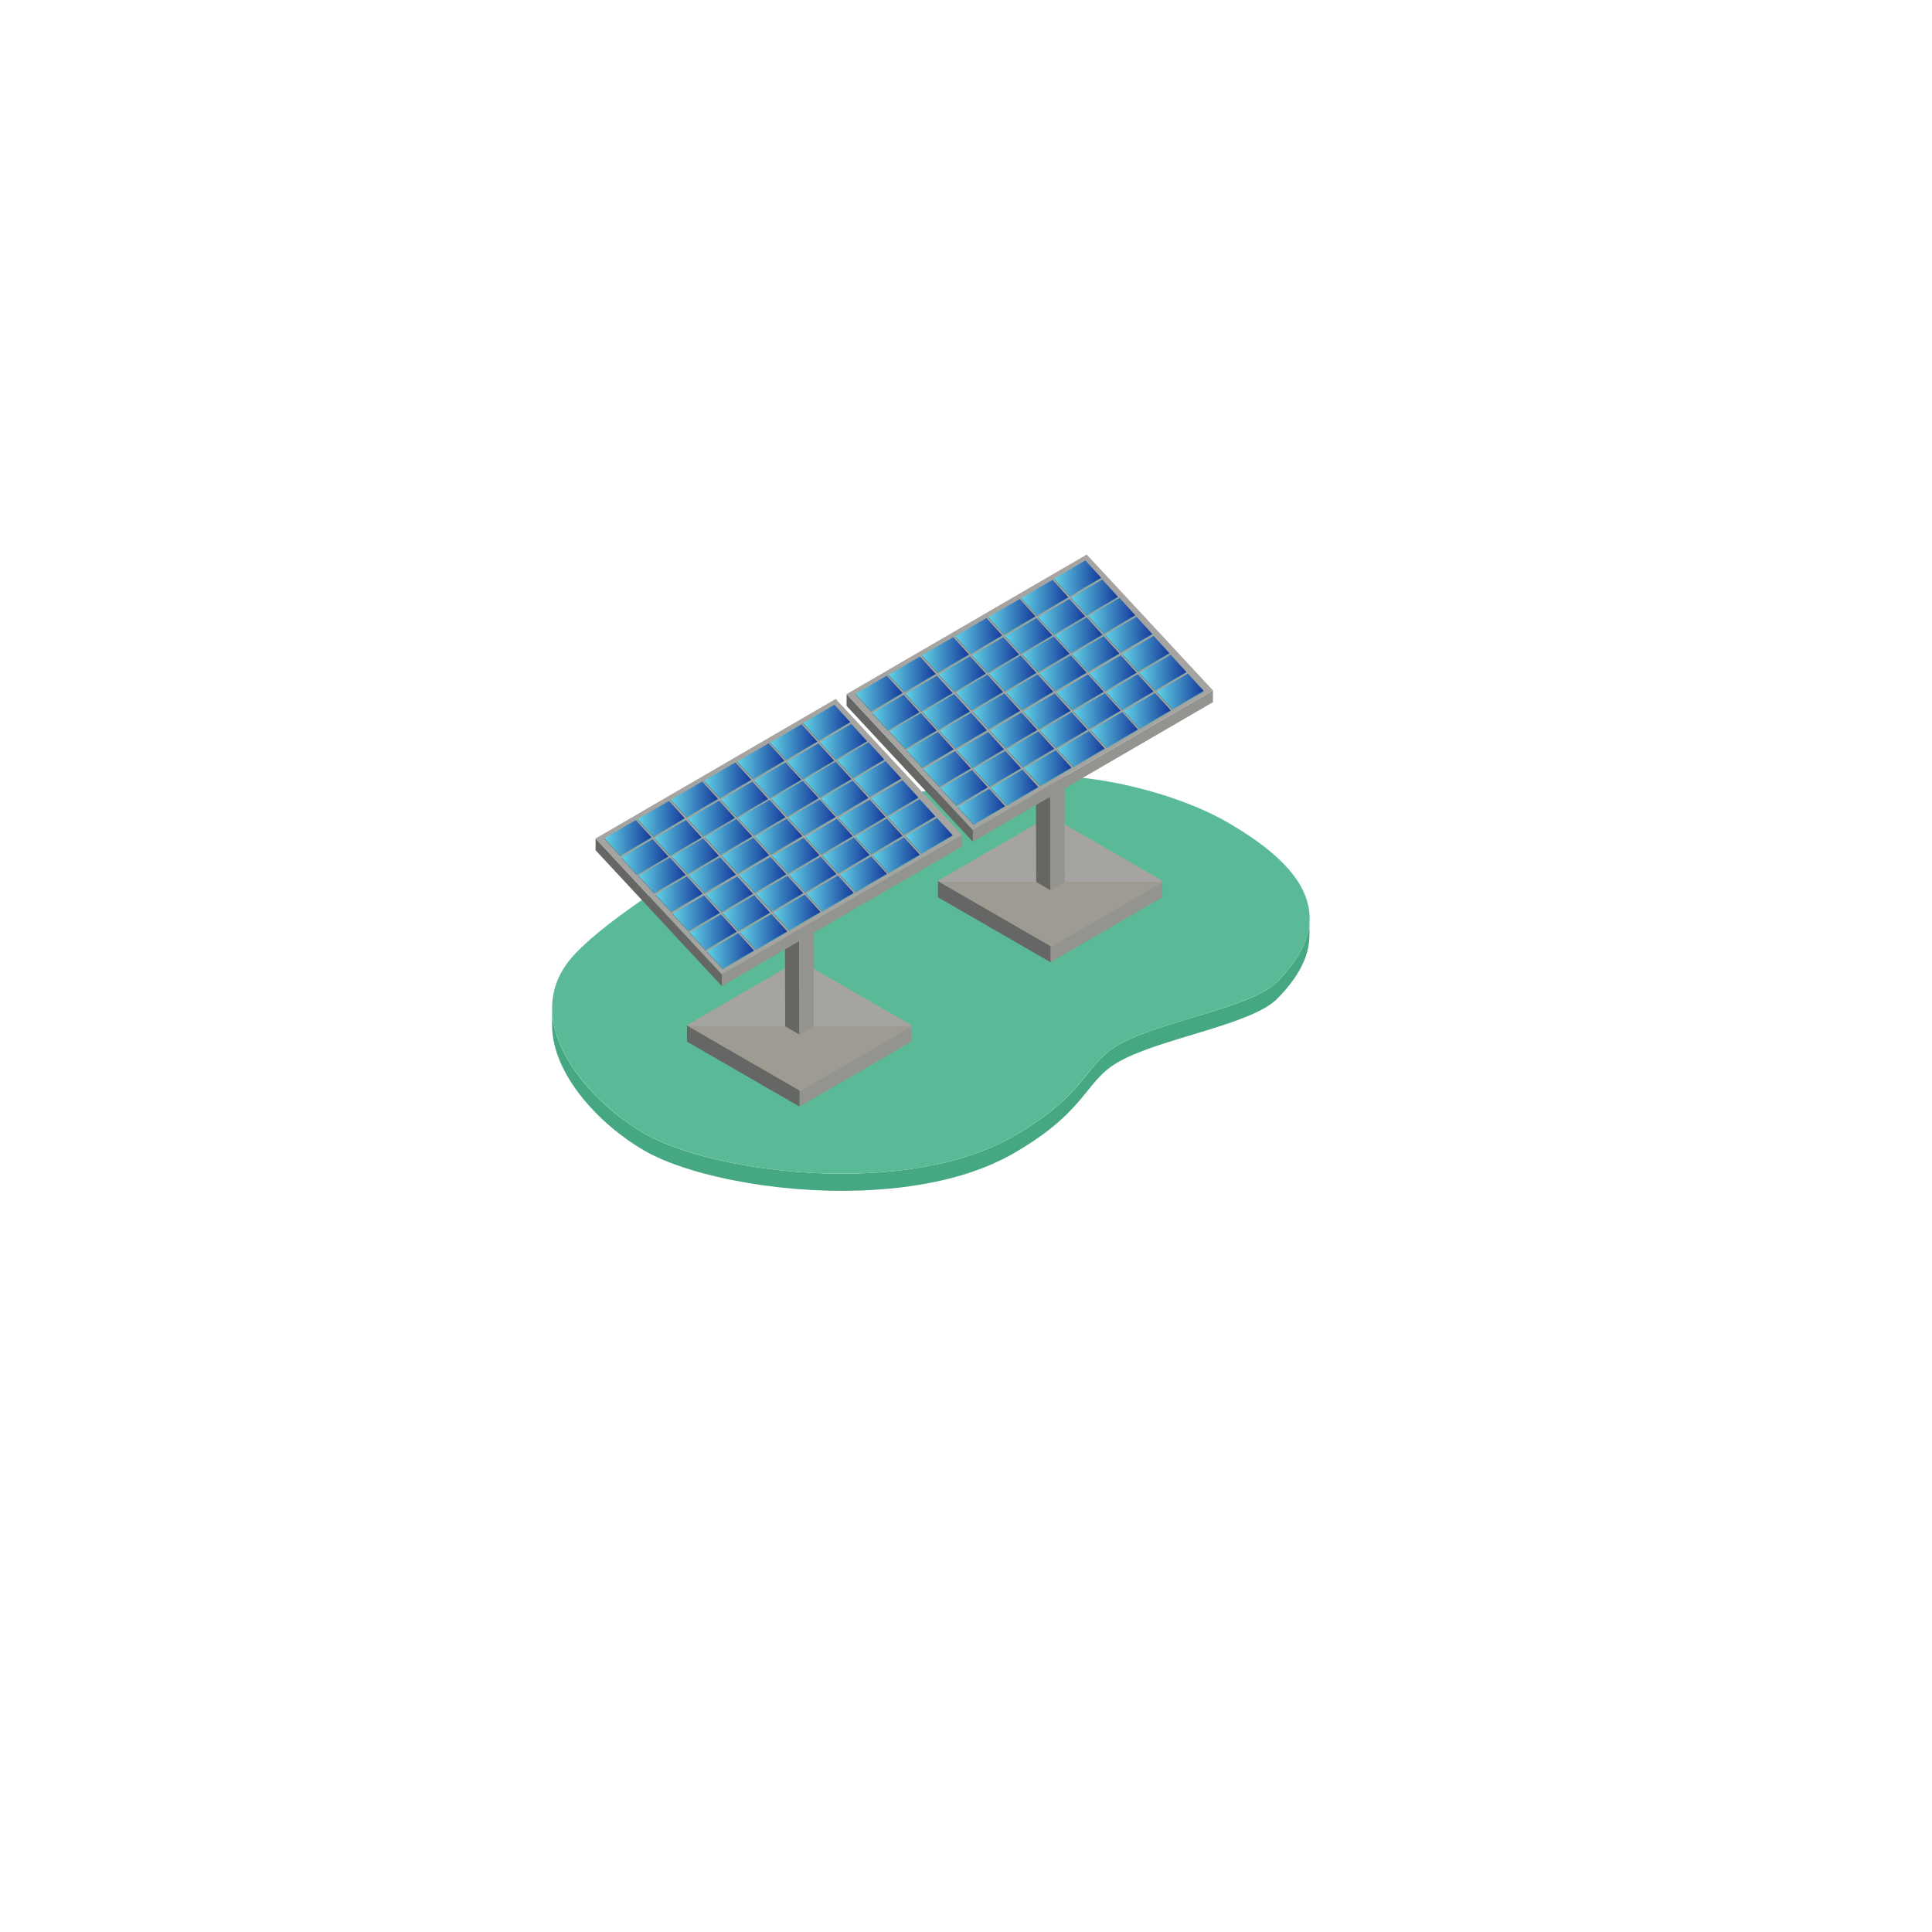
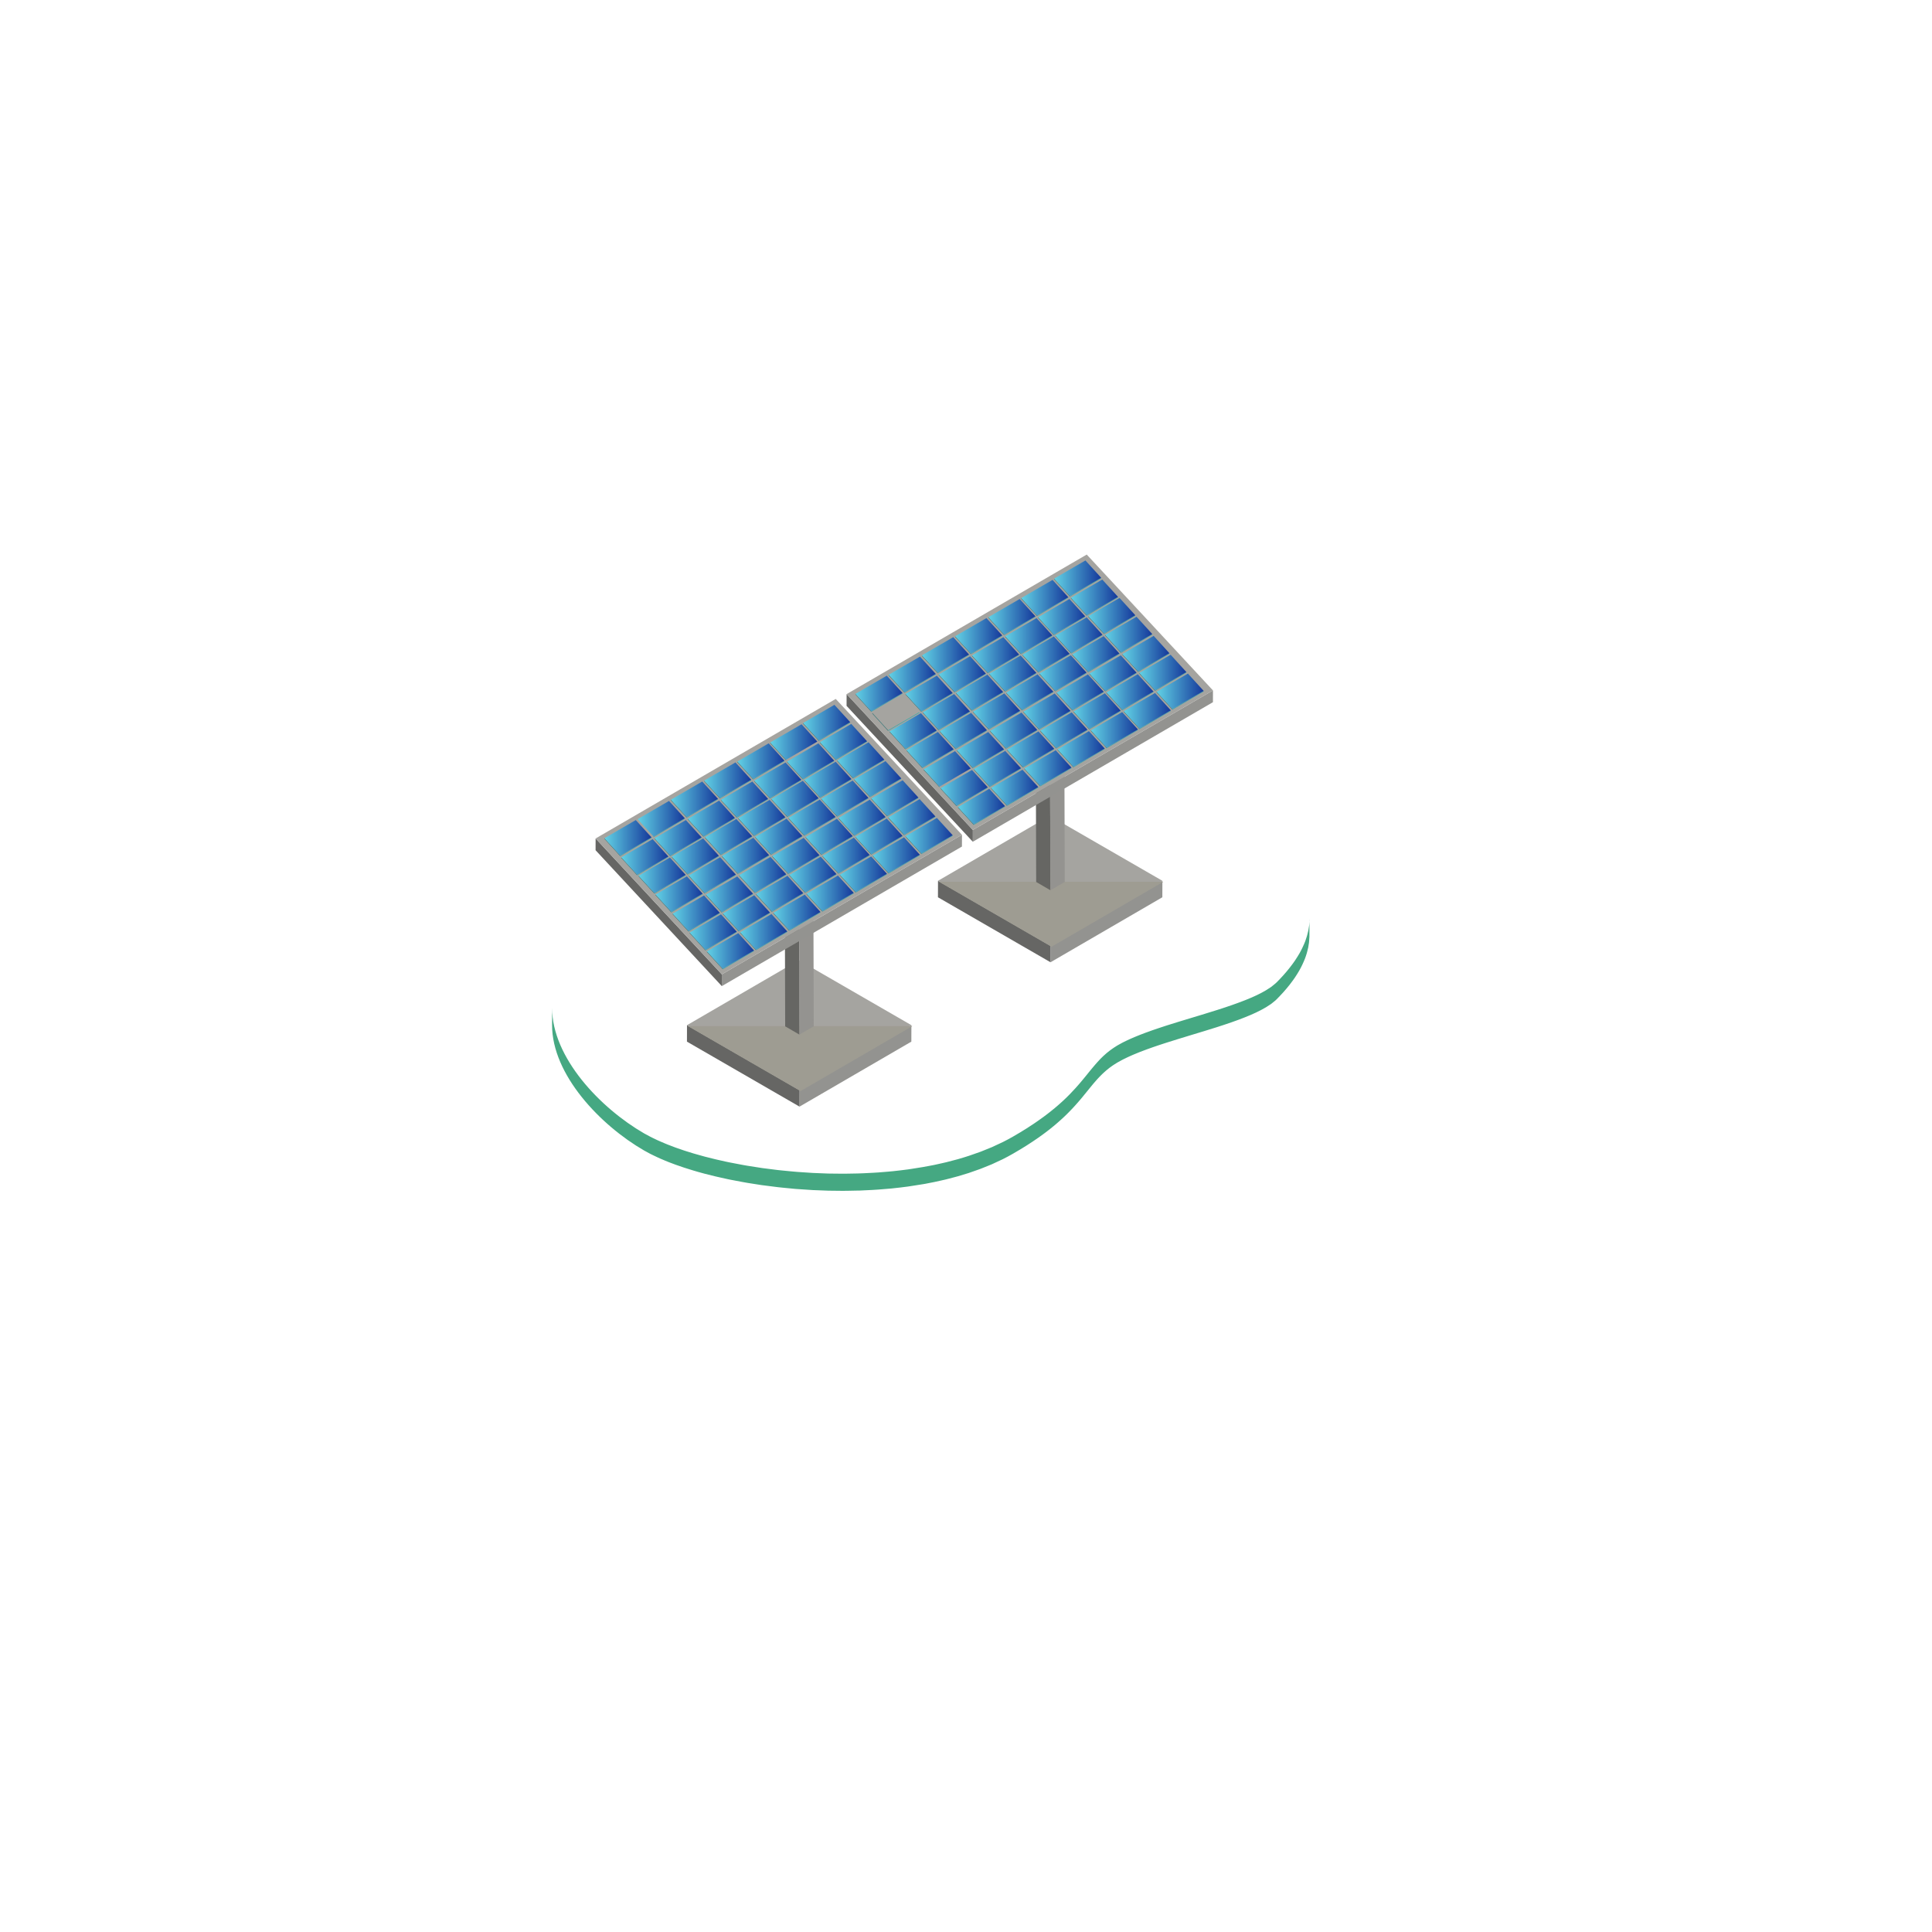
<svg xmlns="http://www.w3.org/2000/svg" xmlns:xlink="http://www.w3.org/1999/xlink" id="Calque_7" viewBox="0 0 1080 1080">
  <defs>
    <style>.cls-1{fill:url(#linear-gradient-75);}.cls-2{fill:url(#linear-gradient-2);}.cls-3{fill:url(#linear-gradient-51);}.cls-4{fill:url(#linear-gradient-17);}.cls-5{fill:url(#linear-gradient-87);}.cls-6{fill:url(#linear-gradient-93);}.cls-7{fill:url(#linear-gradient-92);}.cls-8{fill:#9e9c92;}.cls-9{fill:url(#linear-gradient-80);}.cls-10{fill:url(#linear-gradient-43);}.cls-11{fill:#45a882;}.cls-12{fill:url(#linear-gradient-15);}.cls-13{fill:url(#linear-gradient-58);}.cls-14{fill:url(#linear-gradient-69);}.cls-15{fill:url(#linear-gradient-81);}.cls-16{fill:url(#linear-gradient-18);}.cls-17{fill:url(#linear-gradient-56);}.cls-18{fill:url(#linear-gradient-40);}.cls-19{fill:url(#linear-gradient-52);}.cls-20{fill:url(#linear-gradient-28);}.cls-21{fill:url(#linear-gradient-14);}.cls-22{fill:#a4a3a0;}.cls-23{fill:url(#linear-gradient-36);}.cls-24{fill:url(#linear-gradient-78);}.cls-25{fill:url(#linear-gradient-20);}.cls-26{fill:url(#linear-gradient-6);}.cls-27{fill:#666664;}.cls-28{fill:url(#linear-gradient-53);}.cls-29{fill:url(#linear-gradient-91);}.cls-30{fill:url(#linear-gradient-60);}.cls-31{fill:url(#linear-gradient-84);}.cls-32{fill:url(#linear-gradient-35);}.cls-33{fill:url(#linear-gradient-48);}.cls-34{fill:url(#linear-gradient-32);}.cls-35{fill:url(#linear-gradient-97);}.cls-36{fill:url(#linear-gradient-11);}.cls-37{fill:url(#linear-gradient-50);}.cls-38{fill:url(#linear-gradient-63);}.cls-39{fill:url(#linear-gradient-67);}.cls-40{fill:url(#linear-gradient-95);}.cls-41{fill:url(#linear-gradient-86);}.cls-42{fill:url(#linear-gradient-39);}.cls-43{fill:url(#linear-gradient-10);}.cls-44{fill:url(#linear-gradient-59);}.cls-45{fill:url(#linear-gradient-49);}.cls-46{fill:url(#linear-gradient-37);}.cls-47{fill:url(#linear-gradient-82);}.cls-48{fill:url(#linear-gradient-16);}.cls-49{fill:url(#linear-gradient-31);}.cls-50{fill:url(#linear-gradient-85);}.cls-51{fill:url(#linear-gradient-61);}.cls-52{fill:url(#linear-gradient-68);}.cls-53{fill:url(#linear-gradient-62);}.cls-54{fill:url(#linear-gradient-41);}.cls-55{fill:url(#linear-gradient-76);}.cls-56{fill:none;isolation:isolate;}.cls-57{fill:#666663;}.cls-58{fill:url(#linear-gradient-98);}.cls-59{fill:#949390;}.cls-60{fill:url(#linear-gradient-21);}.cls-61{fill:#5aba97;}.cls-62{fill:url(#linear-gradient-72);}.cls-63{fill:#31a8ab;}.cls-64{fill:url(#linear-gradient-25);}.cls-65{fill:url(#linear-gradient-89);}.cls-66{fill:url(#linear-gradient-5);}.cls-67{fill:url(#linear-gradient-64);}.cls-68{fill:url(#linear-gradient-83);}.cls-69{fill:url(#linear-gradient-54);}.cls-70{fill:url(#linear-gradient-45);}.cls-71{fill:url(#linear-gradient-55);}.cls-72{fill:#939390;}.cls-73{fill:url(#linear-gradient-34);}.cls-74{fill:url(#linear-gradient-65);}.cls-75{fill:url(#linear-gradient-70);}.cls-76{fill:#206d6f;}.cls-77{fill:url(#linear-gradient-79);}.cls-78{fill:url(#linear-gradient-88);}.cls-79{fill:url(#linear-gradient-7);}.cls-80{fill:url(#linear-gradient-66);}.cls-81{fill:url(#linear-gradient-96);}.cls-82{fill:url(#linear-gradient-24);}.cls-83{fill:url(#linear-gradient-73);}.cls-84{fill:url(#linear-gradient-9);}.cls-85{fill:url(#linear-gradient-22);}.cls-86{fill:url(#linear-gradient-74);}.cls-87{fill:url(#linear-gradient-42);}.cls-88{fill:url(#linear-gradient-3);}.cls-89{fill:url(#linear-gradient);}.cls-90{fill:url(#linear-gradient-27);}.cls-91{fill:url(#linear-gradient-33);}.cls-92{fill:url(#linear-gradient-38);}.cls-93{fill:url(#linear-gradient-94);}.cls-94{fill:url(#linear-gradient-29);}.cls-95{fill:url(#linear-gradient-30);}.cls-96{fill:url(#linear-gradient-23);}.cls-97{fill:url(#linear-gradient-19);}.cls-98{fill:url(#linear-gradient-71);}.cls-99{fill:url(#linear-gradient-4);}.cls-100{fill:url(#linear-gradient-77);}.cls-101{fill:url(#linear-gradient-8);}.cls-102{fill:url(#linear-gradient-90);}.cls-103{fill:url(#linear-gradient-44);}.cls-104{fill:url(#linear-gradient-57);}.cls-105{fill:url(#linear-gradient-47);}.cls-106{fill:url(#linear-gradient-46);}.cls-107{fill:url(#linear-gradient-12);}.cls-108{fill:#a5a4a0;}.cls-109{fill:url(#linear-gradient-13);}.cls-110{fill:url(#linear-gradient-26);}</style>
    <linearGradient id="linear-gradient" x1="478.21" y1="387.64" x2="504.52" y2="387.64" gradientUnits="userSpaceOnUse">
      <stop offset="0" stop-color="#61d2e5" />
      <stop offset="1" stop-color="#15389b" />
    </linearGradient>
    <linearGradient id="linear-gradient-2" x1="496.78" y1="376.97" x2="523.09" y2="376.97" xlink:href="#linear-gradient" />
    <linearGradient id="linear-gradient-3" x1="515.36" y1="366.1" x2="541.67" y2="366.1" xlink:href="#linear-gradient" />
    <linearGradient id="linear-gradient-4" x1="533.93" y1="355.43" x2="560.24" y2="355.43" xlink:href="#linear-gradient" />
    <linearGradient id="linear-gradient-5" x1="552.51" y1="344.76" x2="578.82" y2="344.76" xlink:href="#linear-gradient" />
    <linearGradient id="linear-gradient-6" x1="570.88" y1="334.09" x2="597.19" y2="334.09" xlink:href="#linear-gradient" />
    <linearGradient id="linear-gradient-7" x1="589.26" y1="323.22" x2="615.57" y2="323.22" xlink:href="#linear-gradient" />
    <linearGradient id="linear-gradient-8" x1="487.63" y1="398.32" x2="513.94" y2="398.32" xlink:href="#linear-gradient" />
    <linearGradient id="linear-gradient-9" x1="506.2" y1="387.64" x2="532.52" y2="387.64" xlink:href="#linear-gradient" />
    <linearGradient id="linear-gradient-10" x1="524.78" y1="376.78" x2="551.09" y2="376.78" xlink:href="#linear-gradient" />
    <linearGradient id="linear-gradient-11" x1="543.35" y1="366.11" x2="569.67" y2="366.11" xlink:href="#linear-gradient" />
    <linearGradient id="linear-gradient-12" x1="561.93" y1="355.44" x2="588.24" y2="355.44" xlink:href="#linear-gradient" />
    <linearGradient id="linear-gradient-13" x1="580.31" y1="344.77" x2="606.62" y2="344.77" xlink:href="#linear-gradient" />
    <linearGradient id="linear-gradient-14" x1="598.68" y1="333.9" x2="624.99" y2="333.9" xlink:href="#linear-gradient" />
    <linearGradient id="linear-gradient-15" x1="497.29" y1="408.59" x2="523.6" y2="408.59" xlink:href="#linear-gradient" />
    <linearGradient id="linear-gradient-16" x1="515.86" y1="397.92" x2="542.17" y2="397.92" xlink:href="#linear-gradient" />
    <linearGradient id="linear-gradient-17" x1="534.43" y1="387.05" x2="560.74" y2="387.05" xlink:href="#linear-gradient" />
    <linearGradient id="linear-gradient-18" x1="553.01" y1="376.38" x2="579.32" y2="376.38" xlink:href="#linear-gradient" />
    <linearGradient id="linear-gradient-19" x1="571.58" y1="365.71" x2="597.89" y2="365.71" xlink:href="#linear-gradient" />
    <linearGradient id="linear-gradient-20" x1="589.96" y1="355.04" x2="616.27" y2="355.04" xlink:href="#linear-gradient" />
    <linearGradient id="linear-gradient-21" x1="608.34" y1="344.17" x2="634.65" y2="344.17" xlink:href="#linear-gradient" />
    <linearGradient id="linear-gradient-22" x1="506.77" y1="419.1" x2="533.08" y2="419.1" xlink:href="#linear-gradient" />
    <linearGradient id="linear-gradient-23" x1="525.35" y1="408.43" x2="551.66" y2="408.43" xlink:href="#linear-gradient" />
    <linearGradient id="linear-gradient-24" x1="543.92" y1="397.56" x2="570.23" y2="397.56" xlink:href="#linear-gradient" />
    <linearGradient id="linear-gradient-25" x1="562.49" y1="386.89" x2="588.8" y2="386.89" xlink:href="#linear-gradient" />
    <linearGradient id="linear-gradient-26" x1="581.07" y1="376.22" x2="607.38" y2="376.22" xlink:href="#linear-gradient" />
    <linearGradient id="linear-gradient-27" x1="599.45" y1="365.55" x2="625.75" y2="365.55" xlink:href="#linear-gradient" />
    <linearGradient id="linear-gradient-28" x1="617.82" y1="354.68" x2="644.13" y2="354.68" xlink:href="#linear-gradient" />
    <linearGradient id="linear-gradient-29" x1="516.35" y1="429.8" x2="542.66" y2="429.8" xlink:href="#linear-gradient" />
    <linearGradient id="linear-gradient-30" x1="534.93" y1="419.13" x2="561.24" y2="419.13" xlink:href="#linear-gradient" />
    <linearGradient id="linear-gradient-31" x1="553.5" y1="408.27" x2="579.81" y2="408.27" xlink:href="#linear-gradient" />
    <linearGradient id="linear-gradient-32" x1="572.08" y1="397.59" x2="598.39" y2="397.59" xlink:href="#linear-gradient" />
    <linearGradient id="linear-gradient-33" x1="590.65" y1="386.92" x2="616.96" y2="386.92" xlink:href="#linear-gradient" />
    <linearGradient id="linear-gradient-34" x1="609.03" y1="376.25" x2="635.34" y2="376.25" xlink:href="#linear-gradient" />
    <linearGradient id="linear-gradient-35" x1="627.4" y1="365.39" x2="653.71" y2="365.39" xlink:href="#linear-gradient" />
    <linearGradient id="linear-gradient-36" x1="525.84" y1="440.35" x2="552.15" y2="440.35" xlink:href="#linear-gradient" />
    <linearGradient id="linear-gradient-37" x1="544.41" y1="429.68" x2="570.73" y2="429.68" xlink:href="#linear-gradient" />
    <linearGradient id="linear-gradient-38" x1="562.99" y1="418.81" x2="589.3" y2="418.81" xlink:href="#linear-gradient" />
    <linearGradient id="linear-gradient-39" x1="581.56" y1="408.14" x2="607.87" y2="408.14" xlink:href="#linear-gradient" />
    <linearGradient id="linear-gradient-40" x1="600.14" y1="397.47" x2="626.45" y2="397.47" xlink:href="#linear-gradient" />
    <linearGradient id="linear-gradient-41" x1="618.52" y1="386.8" x2="644.82" y2="386.8" xlink:href="#linear-gradient" />
    <linearGradient id="linear-gradient-42" x1="636.89" y1="375.93" x2="663.2" y2="375.93" xlink:href="#linear-gradient" />
    <linearGradient id="linear-gradient-43" x1="535.49" y1="450.86" x2="561.8" y2="450.86" xlink:href="#linear-gradient" />
    <linearGradient id="linear-gradient-44" x1="554.07" y1="440.19" x2="580.38" y2="440.19" xlink:href="#linear-gradient" />
    <linearGradient id="linear-gradient-45" x1="572.64" y1="429.33" x2="598.95" y2="429.33" xlink:href="#linear-gradient" />
    <linearGradient id="linear-gradient-46" x1="591.22" y1="418.66" x2="617.53" y2="418.66" xlink:href="#linear-gradient" />
    <linearGradient id="linear-gradient-47" x1="609.79" y1="407.98" x2="636.1" y2="407.98" xlink:href="#linear-gradient" />
    <linearGradient id="linear-gradient-48" x1="628.17" y1="397.32" x2="654.48" y2="397.32" xlink:href="#linear-gradient" />
    <linearGradient id="linear-gradient-49" x1="646.55" y1="386.45" x2="672.86" y2="386.45" xlink:href="#linear-gradient" />
    <linearGradient id="linear-gradient-50" x1="337.9" y1="468.34" x2="364.21" y2="468.34" xlink:href="#linear-gradient" />
    <linearGradient id="linear-gradient-51" x1="356.47" y1="457.67" x2="382.78" y2="457.67" xlink:href="#linear-gradient" />
    <linearGradient id="linear-gradient-52" x1="375.05" y1="446.8" x2="401.36" y2="446.8" xlink:href="#linear-gradient" />
    <linearGradient id="linear-gradient-53" x1="393.62" y1="436.13" x2="419.93" y2="436.13" xlink:href="#linear-gradient" />
    <linearGradient id="linear-gradient-54" x1="412.2" y1="425.46" x2="438.51" y2="425.46" xlink:href="#linear-gradient" />
    <linearGradient id="linear-gradient-55" x1="430.57" y1="414.79" x2="456.88" y2="414.79" xlink:href="#linear-gradient" />
    <linearGradient id="linear-gradient-56" x1="448.95" y1="403.92" x2="475.26" y2="403.92" xlink:href="#linear-gradient" />
    <linearGradient id="linear-gradient-57" x1="347.32" y1="479.02" x2="373.63" y2="479.02" xlink:href="#linear-gradient" />
    <linearGradient id="linear-gradient-58" x1="365.89" y1="468.34" x2="392.2" y2="468.34" xlink:href="#linear-gradient" />
    <linearGradient id="linear-gradient-59" x1="384.47" y1="457.48" x2="410.78" y2="457.48" xlink:href="#linear-gradient" />
    <linearGradient id="linear-gradient-60" x1="403.04" y1="446.81" x2="429.35" y2="446.81" xlink:href="#linear-gradient" />
    <linearGradient id="linear-gradient-61" x1="421.62" y1="436.14" x2="447.93" y2="436.14" xlink:href="#linear-gradient" />
    <linearGradient id="linear-gradient-62" x1="439.99" y1="425.47" x2="466.31" y2="425.47" xlink:href="#linear-gradient" />
    <linearGradient id="linear-gradient-63" x1="458.37" y1="414.6" x2="484.68" y2="414.6" xlink:href="#linear-gradient" />
    <linearGradient id="linear-gradient-64" x1="356.98" y1="489.29" x2="383.29" y2="489.29" xlink:href="#linear-gradient" />
    <linearGradient id="linear-gradient-65" x1="375.55" y1="478.62" x2="401.86" y2="478.62" xlink:href="#linear-gradient" />
    <linearGradient id="linear-gradient-66" x1="394.13" y1="467.75" x2="420.44" y2="467.75" xlink:href="#linear-gradient" />
    <linearGradient id="linear-gradient-67" x1="412.7" y1="457.08" x2="439.01" y2="457.08" xlink:href="#linear-gradient" />
    <linearGradient id="linear-gradient-68" x1="431.27" y1="446.41" x2="457.58" y2="446.41" xlink:href="#linear-gradient" />
    <linearGradient id="linear-gradient-69" x1="449.65" y1="435.74" x2="475.96" y2="435.74" xlink:href="#linear-gradient" />
    <linearGradient id="linear-gradient-70" x1="468.03" y1="424.87" x2="494.34" y2="424.87" xlink:href="#linear-gradient" />
    <linearGradient id="linear-gradient-71" x1="366.46" y1="499.8" x2="392.77" y2="499.8" xlink:href="#linear-gradient" />
    <linearGradient id="linear-gradient-72" x1="385.03" y1="489.13" x2="411.34" y2="489.13" xlink:href="#linear-gradient" />
    <linearGradient id="linear-gradient-73" x1="403.61" y1="478.26" x2="429.92" y2="478.26" xlink:href="#linear-gradient" />
    <linearGradient id="linear-gradient-74" x1="422.18" y1="467.59" x2="448.49" y2="467.59" xlink:href="#linear-gradient" />
    <linearGradient id="linear-gradient-75" x1="440.76" y1="456.92" x2="467.07" y2="456.92" xlink:href="#linear-gradient" />
    <linearGradient id="linear-gradient-76" x1="459.13" y1="446.25" x2="485.45" y2="446.25" xlink:href="#linear-gradient" />
    <linearGradient id="linear-gradient-77" x1="477.51" y1="435.38" x2="503.82" y2="435.38" xlink:href="#linear-gradient" />
    <linearGradient id="linear-gradient-78" x1="376.04" y1="510.5" x2="402.35" y2="510.5" xlink:href="#linear-gradient" />
    <linearGradient id="linear-gradient-79" x1="394.62" y1="499.83" x2="420.93" y2="499.83" xlink:href="#linear-gradient" />
    <linearGradient id="linear-gradient-80" x1="413.19" y1="488.97" x2="439.5" y2="488.97" xlink:href="#linear-gradient" />
    <linearGradient id="linear-gradient-81" x1="431.77" y1="478.29" x2="458.08" y2="478.29" xlink:href="#linear-gradient" />
    <linearGradient id="linear-gradient-82" x1="450.34" y1="467.63" x2="476.65" y2="467.63" xlink:href="#linear-gradient" />
    <linearGradient id="linear-gradient-83" x1="468.72" y1="456.96" x2="495.03" y2="456.96" xlink:href="#linear-gradient" />
    <linearGradient id="linear-gradient-84" x1="487.09" y1="446.09" x2="513.4" y2="446.09" xlink:href="#linear-gradient" />
    <linearGradient id="linear-gradient-85" x1="385.53" y1="521.05" x2="411.84" y2="521.05" xlink:href="#linear-gradient" />
    <linearGradient id="linear-gradient-86" x1="404.1" y1="510.38" x2="430.41" y2="510.38" xlink:href="#linear-gradient" />
    <linearGradient id="linear-gradient-87" x1="422.68" y1="499.51" x2="448.99" y2="499.51" xlink:href="#linear-gradient" />
    <linearGradient id="linear-gradient-88" x1="441.25" y1="488.84" x2="467.56" y2="488.84" xlink:href="#linear-gradient" />
    <linearGradient id="linear-gradient-89" x1="459.83" y1="478.17" x2="486.14" y2="478.17" xlink:href="#linear-gradient" />
    <linearGradient id="linear-gradient-90" x1="478.2" y1="467.5" x2="504.51" y2="467.5" xlink:href="#linear-gradient" />
    <linearGradient id="linear-gradient-91" x1="496.58" y1="456.63" x2="522.89" y2="456.63" xlink:href="#linear-gradient" />
    <linearGradient id="linear-gradient-92" x1="395.18" y1="531.56" x2="421.49" y2="531.56" xlink:href="#linear-gradient" />
    <linearGradient id="linear-gradient-93" x1="413.76" y1="520.9" x2="440.07" y2="520.9" xlink:href="#linear-gradient" />
    <linearGradient id="linear-gradient-94" x1="432.33" y1="510.03" x2="458.64" y2="510.03" xlink:href="#linear-gradient" />
    <linearGradient id="linear-gradient-95" x1="450.91" y1="499.36" x2="477.22" y2="499.36" xlink:href="#linear-gradient" />
    <linearGradient id="linear-gradient-96" x1="469.48" y1="488.69" x2="495.79" y2="488.69" xlink:href="#linear-gradient" />
    <linearGradient id="linear-gradient-97" x1="487.86" y1="478.02" x2="514.17" y2="478.02" xlink:href="#linear-gradient" />
    <linearGradient id="linear-gradient-98" x1="506.23" y1="467.15" x2="532.55" y2="467.15" xlink:href="#linear-gradient" />
  </defs>
  <path class="cls-11" d="m732.04,514.62c-.03.69-.07,1.37-.15,2.06-.02.19-.03.4-.06.6-.1.86-.23,1.7-.4,2.56-.04.22-.1.42-.14.62-.15.7-.32,1.41-.52,2.13-.07.24-.13.49-.2.74-.27.91-.56,1.81-.9,2.73-.37.98-.8,1.97-1.27,2.97-.09.24-.21.47-.32.71-.48,1-.98,2-1.56,3.01-.03.05-.07.1-.09.15-.69,1.2-1.44,2.42-2.26,3.64-.1.14-.18.28-.28.43-.83,1.22-1.73,2.44-2.69,3.66-.14.2-.31.39-.46.59-.92,1.17-1.9,2.35-2.96,3.53-.19.2-.37.41-.55.62-1.11,1.23-2.27,2.46-3.52,3.71-.29.28-.61.56-.94.85-.61.54-1.26,1.08-1.98,1.61-.05.04-.1.08-.14.11-.77.55-1.62,1.1-2.5,1.63-.24.15-.49.29-.74.45-.55.32-1.11.63-1.69.95-.27.15-.53.29-.8.43-.74.38-1.51.77-2.3,1.15-.13.06-.24.11-.37.18-.93.44-1.9.87-2.89,1.29-.26.12-.54.24-.82.35-.75.32-1.5.63-2.28.94-.35.13-.68.27-1.04.4-.76.3-1.54.6-2.34.89-.31.12-.64.24-.96.36-1,.36-2.03.74-3.07,1.1-.1.03-.19.07-.29.1-1.19.42-2.41.83-3.63,1.24-.2.07-.4.13-.61.2-1.03.34-2.06.68-3.11,1.01-.22.07-.45.14-.65.21-2.18.69-4.4,1.38-6.63,2.06-.16.06-.33.11-.49.16-2.47.75-4.95,1.51-7.44,2.25-2.06.62-4.12,1.25-6.16,1.87-.31.09-.61.19-.92.28-2.23.69-4.43,1.37-6.61,2.06-.1.03-.2.07-.3.1-.35.11-.69.23-1.04.34-.7.22-1.41.46-2.1.69-.52.17-1.04.35-1.56.52-.67.23-1.34.45-2,.68-.49.17-1,.34-1.48.51-.75.27-1.48.53-2.2.8-.39.13-.78.27-1.16.41-1.07.39-2.12.79-3.15,1.2-.3.12-.59.23-.89.36-.75.3-1.49.6-2.21.9-.37.16-.73.32-1.1.47-.64.27-1.27.55-1.89.83-.36.17-.72.33-1.06.5-.63.29-1.25.59-1.85.89-.29.15-.59.3-.87.44-.86.45-1.71.9-2.51,1.38-.2.12-.41.24-.62.37-.16.09-.29.19-.44.28-.41.25-.79.5-1.17.75-.24.16-.48.32-.71.48-.4.27-.78.54-1.15.82-.19.14-.38.28-.57.42-.55.42-1.07.83-1.58,1.26-.1.09-.2.18-.29.25-.42.37-.84.73-1.24,1.11-.05.04-.11.08-.16.12-.12.13-.25.26-.39.38-.25.24-.51.48-.75.73-.18.18-.37.36-.55.54-.24.25-.48.51-.72.75-.18.19-.36.38-.52.57-.24.25-.48.51-.71.77-.17.19-.34.38-.51.58-.24.27-.48.54-.72.82-.16.18-.31.37-.47.55-.24.29-.48.57-.73.87-.15.18-.31.36-.46.54-.26.31-.52.63-.78.95-.15.17-.29.35-.44.53-.36.45-.73.91-1.11,1.37-.11.13-.22.26-.31.39-.33.41-.67.82-1,1.23-.21.24-.4.49-.6.73-.23.29-.46.56-.7.85-.23.28-.48.57-.72.87-.21.24-.41.48-.61.73-.29.34-.59.69-.89,1.04-.18.2-.35.41-.53.61-.38.45-.79.89-1.19,1.34-.1.12-.2.23-.3.35-1.04,1.15-2.14,2.33-3.32,3.54-.1.1-.22.21-.32.31-.48.5-.97.99-1.49,1.5-.18.17-.38.35-.56.53-.46.44-.92.88-1.4,1.32-.2.19-.42.38-.63.58-.49.45-.99.9-1.51,1.35-.26.24-.53.46-.8.7-.49.42-.99.84-1.49,1.27-.3.25-.62.51-.94.77-.5.41-1,.82-1.53,1.24-.34.28-.7.55-1.05.82-.52.41-1.06.83-1.61,1.24-.38.28-.77.57-1.15.86-.57.41-1.14.83-1.73,1.25-.41.3-.82.59-1.24.88-.61.43-1.24.87-1.87,1.3-.44.29-.86.59-1.3.88-.67.45-1.38.91-2.09,1.36-.45.29-.87.57-1.33.87-.78.5-1.61.99-2.43,1.5-.41.25-.8.5-1.23.76-1.27.76-2.58,1.54-3.93,2.31-1.88,1.08-3.8,2.12-5.76,3.09-1.1.55-2.23,1.05-3.34,1.56-.9.42-1.78.86-2.7,1.26-.99.43-2.02.83-3.03,1.23-1.09.44-2.15.91-3.26,1.32-.86.33-1.76.61-2.64.93-1.29.46-2.56.93-3.88,1.36-2.07.68-4.18,1.32-6.31,1.93-.59.17-1.2.32-1.8.47-1.56.42-3.12.84-4.7,1.23-.8.19-1.6.36-2.41.55-1.4.32-2.81.64-4.23.94-.88.18-1.77.34-2.66.51-1.22.24-2.46.47-3.7.68-2.14.38-4.3.72-6.47,1.04-.64.09-1.27.2-1.92.29-2.8.37-5.62.71-8.45,1-.82.08-1.65.14-2.47.23-1.9.16-3.82.33-5.74.47-1,.07-2.01.12-3.02.18-1.77.11-3.54.19-5.32.27-1.03.04-2.07.09-3.11.11-1.81.06-3.63.09-5.45.1-.97.01-1.94.03-2.91.03-2.21,0-4.43-.03-6.65-.07-.53,0-1.07,0-1.61-.02-2.8-.08-5.58-.19-8.36-.33-.82-.04-1.63-.1-2.45-.16-2.01-.11-4.01-.24-6-.4-.91-.08-1.82-.15-2.72-.23-2.14-.18-4.27-.39-6.38-.62-.77-.08-1.53-.15-2.29-.24-2.81-.32-5.61-.67-8.36-1.06-.28-.04-.55-.08-.84-.13-2.57-.36-5.1-.77-7.61-1.19-.79-.14-1.58-.28-2.37-.41-2.18-.39-4.32-.8-6.44-1.23-.68-.14-1.37-.26-2.04-.4-.45-.1-.91-.19-1.35-.29-1.49-.31-2.95-.64-4.4-.99-.53-.12-1.07-.25-1.6-.37-1.81-.44-3.6-.88-5.35-1.34-.16-.04-.3-.08-.46-.12-1.59-.43-3.15-.86-4.68-1.31-.59-.17-1.15-.34-1.73-.5-1.19-.36-2.35-.72-3.5-1.09-.52-.16-1.05-.33-1.57-.5-1.57-.52-3.11-1.05-4.61-1.59-.05-.02-.1-.03-.14-.05-1.5-.54-2.94-1.1-4.35-1.66-.5-.2-.99-.42-1.48-.61-.96-.4-1.91-.8-2.83-1.21-.49-.22-.97-.44-1.44-.64-.93-.43-1.82-.86-2.69-1.29-.4-.2-.8-.39-1.18-.59-1.22-.62-2.41-1.25-3.52-1.89-24.36-14.07-51.52-42.33-51.43-70.21-.02,3.18-.02,6.37-.03,9.55-.08,27.88,27.07,56.15,51.43,70.21,1.11.64,2.29,1.27,3.5,1.9.4.21.82.41,1.23.6.86.43,1.74.85,2.64,1.26.48.23.97.45,1.46.67.93.42,1.88.81,2.86,1.22.47.19.93.39,1.41.57.21.09.41.17.62.26,1.24.49,2.51.96,3.8,1.43.01.01.02.01.04.02,1.52.55,3.09,1.08,4.69,1.61.49.16.98.32,1.48.47,1.19.38,2.41.76,3.65,1.14.52.15,1.05.3,1.58.46.34.1.68.21,1.04.31,1.3.36,2.63.73,3.97,1.09.04.01.09.03.14.03,1.78.47,3.61.92,5.45,1.36.49.12.99.24,1.49.35,1.45.34,2.91.66,4.4.98.48.11.96.22,1.46.32.22.05.43.09.65.14.4.09.83.16,1.24.24,2.15.44,4.33.86,6.54,1.24.79.15,1.58.28,2.37.42,2.44.41,4.91.81,7.42,1.17.29.04.57.1.86.13.06.01.14.02.21.02,2.72.38,5.47.73,8.25,1.05.82.09,1.65.17,2.47.27,2.04.21,4.11.42,6.18.6.52.04,1.01.11,1.53.15.44.03.9.06,1.34.09,1.93.14,3.88.28,5.83.39.85.06,1.7.11,2.56.17,2.79.14,5.58.25,8.39.32.05,0,.1,0,.15,0,.34.02.68,0,1.02.02,2.37.05,4.73.08,7.1.08.92,0,1.83-.02,2.75-.03,1.85-.02,3.69-.05,5.53-.11.49,0,.98,0,1.48-.02.57-.01,1.14-.06,1.7-.09,1.75-.06,3.49-.16,5.23-.25,1.03-.07,2.06-.13,3.09-.2,1.9-.13,3.79-.29,5.66-.46.67-.06,1.35-.11,2.02-.17.17-.01.34-.04.51-.06,2.83-.29,5.65-.62,8.46-1,.62-.08,1.23-.18,1.84-.28,2.19-.31,4.37-.66,6.53-1.03.4-.08.82-.14,1.23-.2.84-.15,1.65-.33,2.48-.49.89-.17,1.78-.34,2.66-.52,1.4-.29,2.78-.6,4.17-.92.84-.19,1.67-.37,2.49-.57,1.53-.38,3.04-.78,4.54-1.19.64-.17,1.31-.33,1.95-.52,2.1-.59,4.18-1.23,6.22-1.88.03-.01.06-.03.09-.04,1.24-.39,2.44-.85,3.66-1.28.94-.33,1.9-.65,2.82-1,1.28-.47,2.52-1,3.79-1.52.82-.35,1.67-.66,2.49-1.01,1.46-.64,2.87-1.32,4.29-2,.58-.28,1.18-.53,1.76-.82,1.97-.98,3.89-2.02,5.78-3.1,1.36-.78,2.68-1.55,3.93-2.32.06-.03.12-.07.18-.1.37-.22.7-.43,1.06-.65.82-.51,1.64-1.01,2.42-1.5.46-.29.89-.58,1.34-.87.7-.45,1.4-.89,2.06-1.34.45-.31.91-.61,1.35-.92.62-.42,1.23-.83,1.81-1.24.45-.32.88-.63,1.31-.94.56-.39,1.11-.79,1.65-1.19.41-.3.83-.61,1.23-.92.51-.38,1.01-.77,1.5-1.15.4-.3.8-.61,1.17-.92.46-.37.92-.74,1.37-1.11.37-.3.74-.6,1.1-.91.44-.37.86-.73,1.28-1.1.34-.29.69-.58,1-.88.42-.36.82-.73,1.22-1.09.24-.21.49-.44.73-.66.06-.06.12-.11.18-.17.36-.33.69-.66,1.03-.97.31-.3.62-.6.91-.88.34-.34.68-.67,1.01-1.01.27-.26.54-.53.79-.8.41-.41.79-.82,1.17-1.22.25-.25.49-.51.73-.77.46-.5.92-.99,1.36-1.49.2-.21.38-.43.58-.65.31-.35.62-.69.92-1.04.2-.23.39-.46.59-.69.28-.32.56-.64.83-.97.2-.23.39-.45.58-.68.26-.33.52-.64.78-.95.18-.23.36-.45.54-.68.27-.32.53-.64.79-.95.15-.19.3-.37.45-.56.46-.56.92-1.12,1.37-1.68.14-.18.28-.34.42-.52.24-.29.48-.59.71-.87.18-.23.37-.45.55-.67.2-.25.41-.5.62-.75.2-.23.39-.46.58-.69.21-.23.4-.47.61-.7.2-.24.41-.46.61-.69.19-.22.4-.45.59-.68.21-.22.42-.45.62-.67.2-.21.41-.44.6-.64.21-.22.43-.44.66-.67.2-.2.4-.42.61-.61.22-.23.45-.45.68-.67.2-.19.4-.38.61-.56.41-.38.83-.75,1.26-1.12.08-.07.16-.14.25-.22.52-.44,1.06-.87,1.61-1.29.15-.11.31-.22.45-.33.42-.32.85-.62,1.29-.92.2-.14.4-.28.61-.41.42-.28.86-.57,1.31-.83.33-.21.64-.41,1-.61.8-.46,1.64-.93,2.51-1.37.28-.15.56-.28.83-.42.62-.32,1.25-.63,1.91-.93.33-.16.66-.31.99-.46.66-.29,1.32-.6,1.99-.89.33-.14.65-.28,1-.42.79-.34,1.62-.68,2.46-1.01.21-.08.42-.16.64-.26,1.07-.41,2.15-.82,3.26-1.23.26-.1.55-.2.81-.3.85-.31,1.7-.62,2.58-.92.41-.15.81-.28,1.22-.43.76-.26,1.53-.51,2.3-.78.44-.15.88-.29,1.33-.44.76-.25,1.54-.51,2.32-.76.41-.13.8-.26,1.21-.39,2.26-.72,4.55-1.44,6.87-2.15,0,0,0,0,.01,0,2.46-.76,4.95-1.51,7.43-2.27,2.23-.67,4.46-1.34,6.67-2.02.24-.07.49-.15.73-.23,2.16-.66,4.29-1.33,6.4-1.99.15-.05.31-.1.45-.15.17-.05.33-.11.5-.16.87-.28,1.73-.55,2.58-.84.36-.12.72-.24,1.08-.36,1.17-.39,2.32-.78,3.45-1.17.26-.09.51-.18.77-.28.87-.3,1.74-.62,2.59-.93.4-.14.8-.29,1.19-.44.7-.26,1.4-.53,2.08-.8.41-.16.82-.32,1.21-.48.7-.28,1.39-.57,2.07-.85.34-.14.67-.28,1-.42.96-.42,1.91-.84,2.82-1.27.19-.09.36-.18.55-.27.72-.35,1.43-.7,2.11-1.05.3-.16.59-.32.89-.48.55-.3,1.08-.6,1.59-.9.17-.1.34-.19.51-.28.1-.06.2-.13.3-.2.87-.53,1.7-1.07,2.47-1.61.05-.05.11-.08.16-.12.7-.52,1.34-1.04,1.94-1.57.1-.09.21-.16.31-.25.23-.2.44-.42.66-.63,1.25-1.25,2.41-2.49,3.53-3.71.18-.21.37-.41.54-.6,1.05-1.18,2.03-2.35,2.95-3.51.07-.09.16-.19.24-.28.09-.11.16-.23.24-.34.96-1.22,1.85-2.44,2.68-3.65.1-.14.19-.28.28-.43.83-1.24,1.59-2.46,2.28-3.68.02-.02.03-.05.05-.07,0,0,.01-.02.01-.03.58-1.01,1.09-2.02,1.57-3.03.11-.24.22-.47.33-.71.43-.95.85-1.89,1.2-2.83,0-.03.03-.08.06-.12,0-.01,0-.02,0-.02.35-.91.63-1.81.9-2.7.07-.25.14-.5.21-.75.19-.71.37-1.41.52-2.11.02-.15.07-.29.11-.44,0-.07.02-.13.03-.19.16-.86.3-1.71.4-2.55.02-.22.04-.43.05-.64.07-.66.12-1.32.14-1.97.01-.15.03-.3.04-.46.01-.28.01-.56.01-.85,0-3.18.01-6.36.03-9.55,0,.42-.03.83-.04,1.24Z" />
-   <path class="cls-61" d="m685.87,459.51c36.51,21.09,67.17,50.31,27.83,89.55-14.24,14.2-66.15,22-88.79,35.17-18.74,10.9-17.38,27.42-58.6,51.08-59.95,34.39-167.44,20.63-206.23-1.78-32.29-18.64-69.48-62.23-41.68-96.79,15.02-18.7,60-47.4,89.88-64.76,34.95-20.32,96.51-26.25,133.82-34.65,53.58-12.08,114.45,5.26,143.77,22.18Z" />
+   <path class="cls-61" d="m685.87,459.51Z" />
  <g class="cls-56">
    <polygon class="cls-72" points="649.79 492.37 649.76 501.58 587.25 537.91 587.27 528.7 649.79 492.37" />
    <polygon class="cls-27" points="587.27 528.7 587.25 537.91 524.32 501.58 524.35 492.37 587.27 528.7" />
    <polygon class="cls-108" points="649.79 492.37 587.27 528.7 524.35 492.37 586.86 456.05 649.79 492.37" />
    <polygon class="cls-8" points="650.33 492.91 587.81 529.24 524.89 492.91 650.33 492.91" />
  </g>
  <g class="cls-56">
    <polygon class="cls-57" points="587.19 497.65 579.23 493.03 578.91 379.96 586.87 384.59 587.19 497.65" />
    <polygon class="cls-22" points="586.87 384.59 578.91 379.96 586.92 375.34 594.88 379.96 586.87 384.59" />
    <polygon class="cls-59" points="594.88 379.96 595.2 493.03 587.19 497.65 586.87 384.59 594.88 379.96" />
  </g>
  <g class="cls-56">
    <polygon class="cls-72" points="678.06 385.95 678.04 392.53 543.81 470.54 543.82 463.96 678.06 385.95" />
    <polygon class="cls-27" points="543.82 463.96 543.81 470.54 473.24 394.58 473.26 388.01 543.82 463.96" />
    <polygon class="cls-108" points="607.49 310 678.06 385.95 543.82 463.96 473.26 388.01 607.49 310" />
  </g>
  <g class="cls-56">
    <polygon class="cls-63" points="504.52 387.4 504.52 387.74 487.04 397.9 487.04 397.56 504.52 387.4" />
    <polygon class="cls-76" points="487.04 397.56 487.04 397.9 478.21 388.22 478.21 387.88 487.04 397.56" />
    <polygon class="cls-89" points="495.7 377.71 504.52 387.4 487.04 397.56 478.21 387.88 495.7 377.71" />
  </g>
  <g class="cls-56">
    <polygon class="cls-63" points="523.09 376.73 523.09 377.07 505.61 387.23 505.61 386.89 523.09 376.73" />
    <polygon class="cls-76" points="505.61 386.89 505.61 387.23 496.78 377.55 496.78 377.2 505.61 386.89" />
    <polygon class="cls-2" points="514.27 367.04 523.09 376.73 505.61 386.89 496.78 377.2 514.27 367.04" />
  </g>
  <g class="cls-56">
    <polygon class="cls-63" points="541.67 365.86 541.67 366.2 524.18 376.36 524.18 376.02 541.67 365.86" />
    <polygon class="cls-76" points="524.18 376.02 524.18 376.36 515.36 366.68 515.36 366.34 524.18 376.02" />
    <polygon class="cls-88" points="532.85 356.18 541.67 365.86 524.18 376.02 515.36 366.34 532.85 356.18" />
  </g>
  <g class="cls-56">
    <polygon class="cls-63" points="560.24 355.19 560.24 355.53 542.76 365.69 542.76 365.35 560.24 355.19" />
    <polygon class="cls-76" points="542.76 365.35 542.76 365.69 533.93 356.01 533.93 355.67 542.76 365.35" />
    <polygon class="cls-99" points="551.42 345.51 560.24 355.19 542.76 365.35 533.93 355.67 551.42 345.51" />
  </g>
  <g class="cls-56">
    <polygon class="cls-63" points="578.82 344.52 578.82 344.86 561.33 355.02 561.33 354.68 578.82 344.52" />
    <polygon class="cls-76" points="561.33 354.68 561.33 355.02 552.51 345.34 552.51 345 561.33 354.68" />
    <polygon class="cls-66" points="569.99 334.84 578.82 344.52 561.33 354.68 552.51 345 569.99 334.84" />
  </g>
  <g class="cls-56">
    <polygon class="cls-63" points="597.19 333.85 597.19 334.19 579.71 344.35 579.71 344.01 597.19 333.85" />
    <polygon class="cls-76" points="579.71 344.01 579.71 344.35 570.88 334.67 570.88 334.33 579.71 344.01" />
    <polygon class="cls-26" points="588.37 324.17 597.19 333.85 579.71 344.01 570.88 334.33 588.37 324.17" />
  </g>
  <g class="cls-56">
    <polygon class="cls-63" points="615.57 322.98 615.57 323.32 598.09 333.48 598.09 333.14 615.57 322.98" />
    <polygon class="cls-76" points="598.09 333.14 598.09 333.48 589.26 323.8 589.26 323.46 598.09 333.14" />
    <polygon class="cls-79" points="606.75 313.3 615.57 322.98 598.09 333.14 589.26 323.46 606.75 313.3" />
  </g>
  <g class="cls-56">
    <polygon class="cls-63" points="513.94 398.08 513.94 398.42 496.46 408.58 496.46 408.24 513.94 398.08" />
    <polygon class="cls-76" points="496.46 408.24 496.46 408.58 487.63 398.9 487.63 398.55 496.46 408.24" />
-     <polygon class="cls-101" points="505.12 388.4 513.94 398.08 496.46 408.24 487.63 398.55 505.12 388.4" />
  </g>
  <g class="cls-56">
    <polygon class="cls-63" points="532.52 387.4 532.51 387.75 515.03 397.91 515.03 397.57 532.52 387.4" />
    <polygon class="cls-76" points="515.03 397.57 515.03 397.91 506.2 388.23 506.2 387.88 515.03 397.57" />
    <polygon class="cls-84" points="523.69 377.72 532.52 387.4 515.03 397.57 506.2 387.88 523.69 377.72" />
  </g>
  <g class="cls-56">
    <polygon class="cls-63" points="551.09 376.54 551.09 376.88 533.6 387.04 533.61 386.7 551.09 376.54" />
    <polygon class="cls-76" points="533.61 386.7 533.6 387.04 524.78 377.36 524.78 377.02 533.61 386.7" />
    <polygon class="cls-43" points="542.27 366.85 551.09 376.54 533.61 386.7 524.78 377.02 542.27 366.85" />
  </g>
  <g class="cls-56">
    <polygon class="cls-63" points="569.67 365.87 569.67 366.21 552.18 376.37 552.18 376.03 569.67 365.87" />
    <polygon class="cls-76" points="552.18 376.03 552.18 376.37 543.35 366.69 543.35 366.35 552.18 376.03" />
    <polygon class="cls-36" points="560.84 356.19 569.67 365.87 552.18 376.03 543.35 366.35 560.84 356.19" />
  </g>
  <g class="cls-56">
    <polygon class="cls-63" points="588.24 355.19 588.24 355.54 570.75 365.7 570.75 365.36 588.24 355.19" />
    <polygon class="cls-76" points="570.75 365.36 570.75 365.7 561.93 356.02 561.93 355.68 570.75 365.36" />
    <polygon class="cls-107" points="579.42 345.51 588.24 355.19 570.75 365.36 561.93 355.68 579.42 345.51" />
  </g>
  <g class="cls-56">
    <polygon class="cls-63" points="606.62 344.53 606.61 344.87 589.13 355.03 589.13 354.69 606.62 344.53" />
    <polygon class="cls-76" points="589.13 354.69 589.13 355.03 580.31 345.35 580.31 345.01 589.13 354.69" />
    <polygon class="cls-109" points="597.79 334.84 606.62 344.53 589.13 354.69 580.31 345.01 597.79 334.84" />
  </g>
  <g class="cls-56">
    <polygon class="cls-63" points="624.99 333.66 624.99 334 607.51 344.16 607.51 343.82 624.99 333.66" />
    <polygon class="cls-76" points="607.51 343.82 607.51 344.16 598.68 334.48 598.68 334.14 607.51 343.82" />
    <polygon class="cls-21" points="616.17 323.97 624.99 333.66 607.51 343.82 598.68 334.14 616.17 323.97" />
  </g>
  <g class="cls-56">
    <polygon class="cls-63" points="523.6 408.35 523.6 408.69 506.11 418.86 506.11 418.51 523.6 408.35" />
    <polygon class="cls-76" points="506.11 418.51 506.11 418.86 497.29 409.17 497.29 408.83 506.11 418.51" />
    <polygon class="cls-12" points="514.77 398.67 523.6 408.35 506.11 418.51 497.29 408.83 514.77 398.67" />
  </g>
  <g class="cls-56">
    <polygon class="cls-63" points="542.17 397.68 542.17 398.02 524.69 408.19 524.69 407.84 542.17 397.68" />
    <polygon class="cls-76" points="524.69 407.84 524.69 408.19 515.86 398.5 515.86 398.16 524.69 407.84" />
    <polygon class="cls-48" points="533.35 388 542.17 397.68 524.69 407.84 515.86 398.16 533.35 388" />
  </g>
  <g class="cls-56">
    <polygon class="cls-63" points="560.74 386.81 560.74 387.15 543.26 397.32 543.26 396.97 560.74 386.81" />
    <polygon class="cls-76" points="543.26 396.97 543.26 397.32 534.43 387.63 534.43 387.29 543.26 396.97" />
    <polygon class="cls-4" points="551.92 377.13 560.74 386.81 543.26 396.97 534.43 387.29 551.92 377.13" />
  </g>
  <g class="cls-56">
    <polygon class="cls-63" points="579.32 376.14 579.32 376.49 561.83 386.65 561.83 386.3 579.32 376.14" />
    <polygon class="cls-76" points="561.83 386.3 561.83 386.65 553.01 376.96 553.01 376.62 561.83 386.3" />
    <polygon class="cls-16" points="570.5 366.46 579.32 376.14 561.83 386.3 553.01 376.62 570.5 366.46" />
  </g>
  <g class="cls-56">
    <polygon class="cls-63" points="597.89 365.47 597.89 365.81 580.41 375.98 580.41 375.63 597.89 365.47" />
    <polygon class="cls-76" points="580.41 375.63 580.41 375.98 571.58 366.29 571.58 365.95 580.41 375.63" />
    <polygon class="cls-97" points="589.07 355.79 597.89 365.47 580.41 375.63 571.58 365.95 589.07 355.79" />
  </g>
  <g class="cls-56">
    <polygon class="cls-63" points="616.27 354.8 616.27 355.14 598.78 365.3 598.79 364.96 616.27 354.8" />
    <polygon class="cls-76" points="598.79 364.96 598.78 365.3 589.96 355.62 589.96 355.28 598.79 364.96" />
    <polygon class="cls-25" points="607.45 345.12 616.27 354.8 598.79 364.96 589.96 355.28 607.45 345.12" />
  </g>
  <g class="cls-56">
    <polygon class="cls-63" points="634.65 343.93 634.64 344.28 617.16 354.44 617.16 354.09 634.65 343.93" />
    <polygon class="cls-76" points="617.16 354.09 617.16 354.44 608.33 344.75 608.34 344.41 617.16 354.09" />
    <polygon class="cls-60" points="625.82 334.25 634.65 343.93 617.16 354.09 608.34 344.41 625.82 334.25" />
  </g>
  <g class="cls-56">
    <polygon class="cls-63" points="533.08 418.86 533.08 419.2 515.59 429.36 515.6 429.02 533.08 418.86" />
    <polygon class="cls-76" points="515.6 429.02 515.59 429.36 506.77 419.68 506.77 419.34 515.6 429.02" />
    <polygon class="cls-85" points="524.26 409.18 533.08 418.86 515.6 429.02 506.77 419.34 524.26 409.18" />
  </g>
  <g class="cls-56">
    <polygon class="cls-63" points="551.66 408.19 551.66 408.53 534.17 418.69 534.17 418.35 551.66 408.19" />
    <polygon class="cls-76" points="534.17 418.35 534.17 418.69 525.34 409.01 525.35 408.67 534.17 418.35" />
    <polygon class="cls-96" points="542.83 398.51 551.66 408.19 534.17 418.35 525.35 408.67 542.83 398.51" />
  </g>
  <g class="cls-56">
    <polygon class="cls-63" points="570.23 397.32 570.23 397.66 552.74 407.83 552.74 407.48 570.23 397.32" />
    <polygon class="cls-76" points="552.74 407.48 552.74 407.83 543.92 398.14 543.92 397.8 552.74 407.48" />
    <polygon class="cls-82" points="561.41 387.64 570.23 397.32 552.74 407.48 543.92 397.8 561.41 387.64" />
  </g>
  <g class="cls-56">
    <polygon class="cls-63" points="588.8 386.65 588.8 386.99 571.32 397.15 571.32 396.81 588.8 386.65" />
    <polygon class="cls-76" points="571.32 396.81 571.32 397.15 562.49 387.47 562.49 387.13 571.32 396.81" />
    <polygon class="cls-64" points="579.98 376.97 588.8 386.65 571.32 396.81 562.49 387.13 579.98 376.97" />
  </g>
  <g class="cls-56">
    <polygon class="cls-63" points="607.38 375.98 607.38 376.33 589.89 386.48 589.89 386.14 607.38 375.98" />
    <polygon class="cls-76" points="589.89 386.14 589.89 386.48 581.07 376.8 581.07 376.46 589.89 386.14" />
    <polygon class="cls-110" points="598.55 366.3 607.38 375.98 589.89 386.14 581.07 376.46 598.55 366.3" />
  </g>
  <g class="cls-56">
    <polygon class="cls-63" points="625.75 365.31 625.75 365.65 608.27 375.81 608.27 375.47 625.75 365.31" />
    <polygon class="cls-76" points="608.27 375.47 608.27 375.81 599.44 366.13 599.45 365.79 608.27 375.47" />
    <polygon class="cls-90" points="616.93 355.63 625.75 365.31 608.27 375.47 599.45 365.79 616.93 355.63" />
  </g>
  <g class="cls-56">
    <polygon class="cls-63" points="644.13 354.44 644.13 354.78 626.64 364.95 626.65 364.6 644.13 354.44" />
    <polygon class="cls-76" points="626.65 364.6 626.64 364.95 617.82 355.26 617.82 354.92 626.65 364.6" />
    <polygon class="cls-20" points="635.31 344.76 644.13 354.44 626.65 364.6 617.82 354.92 635.31 344.76" />
  </g>
  <g class="cls-56">
-     <polygon class="cls-63" points="542.66 429.56 542.66 429.91 525.18 440.07 525.18 439.73 542.66 429.56" />
    <polygon class="cls-76" points="525.18 439.73 525.18 440.07 516.35 430.39 516.35 430.04 525.18 439.73" />
    <polygon class="cls-94" points="533.84 419.88 542.66 429.56 525.18 439.73 516.35 430.04 533.84 419.88" />
  </g>
  <g class="cls-56">
    <polygon class="cls-63" points="561.24 418.89 561.24 419.24 543.75 429.4 543.75 429.05 561.24 418.89" />
    <polygon class="cls-76" points="543.75 429.05 543.75 429.4 534.93 419.72 534.93 419.37 543.75 429.05" />
    <polygon class="cls-95" points="552.41 409.21 561.24 418.89 543.75 429.05 534.93 419.37 552.41 409.21" />
  </g>
  <g class="cls-56">
    <polygon class="cls-63" points="579.81 408.03 579.81 408.37 562.33 418.53 562.33 418.19 579.81 408.03" />
    <polygon class="cls-76" points="562.33 418.19 562.33 418.53 553.5 408.85 553.5 408.51 562.33 418.19" />
    <polygon class="cls-49" points="570.99 398.34 579.81 408.03 562.33 418.19 553.5 408.51 570.99 398.34" />
  </g>
  <g class="cls-56">
    <polygon class="cls-63" points="598.39 397.36 598.39 397.7 580.9 407.86 580.9 407.52 598.39 397.36" />
    <polygon class="cls-76" points="580.9 407.52 580.9 407.86 572.08 398.18 572.08 397.83 580.9 407.52" />
    <polygon class="cls-34" points="589.56 387.67 598.39 397.36 580.9 407.52 572.08 397.83 589.56 387.67" />
  </g>
  <g class="cls-56">
    <polygon class="cls-63" points="616.96 386.68 616.96 387.03 599.47 397.19 599.48 396.85 616.96 386.68" />
    <polygon class="cls-76" points="599.48 396.85 599.47 397.19 590.65 387.51 590.65 387.16 599.48 396.85" />
    <polygon class="cls-91" points="608.14 377 616.96 386.68 599.48 396.85 590.65 387.16 608.14 377" />
  </g>
  <g class="cls-56">
    <polygon class="cls-63" points="635.34 376.02 635.34 376.36 617.85 386.52 617.85 386.18 635.34 376.02" />
    <polygon class="cls-76" points="617.85 386.18 617.85 386.52 609.03 376.84 609.03 376.49 617.85 386.18" />
    <polygon class="cls-73" points="626.51 366.33 635.34 376.02 617.85 386.18 609.03 376.49 626.51 366.33" />
  </g>
  <g class="cls-56">
    <polygon class="cls-63" points="653.71 365.15 653.71 365.49 636.23 375.65 636.23 375.31 653.71 365.15" />
    <polygon class="cls-76" points="636.23 375.31 636.23 375.65 627.4 365.97 627.4 365.63 636.23 375.31" />
    <polygon class="cls-32" points="644.89 355.46 653.71 365.15 636.23 375.31 627.4 365.63 644.89 355.46" />
  </g>
  <g class="cls-56">
    <polygon class="cls-63" points="552.15 440.11 552.15 440.45 534.67 450.62 534.67 450.27 552.15 440.11" />
    <polygon class="cls-76" points="534.67 450.27 534.67 450.62 525.84 440.93 525.84 440.59 534.67 450.27" />
    <polygon class="cls-23" points="543.33 430.43 552.15 440.11 534.67 450.27 525.84 440.59 543.33 430.43" />
  </g>
  <g class="cls-56">
    <polygon class="cls-63" points="570.73 429.44 570.73 429.78 553.24 439.94 553.24 439.6 570.73 429.44" />
    <polygon class="cls-76" points="553.24 439.6 553.24 439.94 544.41 430.26 544.41 429.92 553.24 439.6" />
    <polygon class="cls-46" points="561.9 419.76 570.73 429.44 553.24 439.6 544.41 429.92 561.9 419.76" />
  </g>
  <g class="cls-56">
    <polygon class="cls-63" points="589.3 418.57 589.3 418.91 571.81 429.08 571.81 428.73 589.3 418.57" />
    <polygon class="cls-76" points="571.81 428.73 571.81 429.08 562.99 419.39 562.99 419.05 571.81 428.73" />
    <polygon class="cls-92" points="580.47 408.89 589.3 418.57 571.81 428.73 562.99 419.05 580.47 408.89" />
  </g>
  <g class="cls-56">
    <polygon class="cls-63" points="607.87 407.9 607.87 408.24 590.39 418.4 590.39 418.06 607.87 407.9" />
    <polygon class="cls-76" points="590.39 418.06 590.39 418.4 581.56 408.72 581.56 408.38 590.39 418.06" />
    <polygon class="cls-42" points="599.05 398.22 607.87 407.9 590.39 418.06 581.56 408.38 599.05 398.22" />
  </g>
  <g class="cls-56">
    <polygon class="cls-63" points="626.45 397.23 626.45 397.57 608.96 407.73 608.96 407.39 626.45 397.23" />
    <polygon class="cls-76" points="608.96 407.39 608.96 407.73 600.13 398.05 600.14 397.71 608.96 407.39" />
    <polygon class="cls-18" points="617.62 387.55 626.45 397.23 608.96 407.39 600.14 397.71 617.62 387.55" />
  </g>
  <g class="cls-56">
    <polygon class="cls-63" points="644.82 386.56 644.82 386.9 627.34 397.06 627.34 396.72 644.82 386.56" />
    <polygon class="cls-76" points="627.34 396.72 627.34 397.06 618.51 387.38 618.52 387.04 627.34 396.72" />
    <polygon class="cls-54" points="636 376.88 644.82 386.56 627.34 396.72 618.52 387.04 636 376.88" />
  </g>
  <g class="cls-56">
    <polygon class="cls-63" points="663.2 375.69 663.2 376.03 645.71 386.2 645.72 385.85 663.2 375.69" />
    <polygon class="cls-76" points="645.72 385.85 645.71 386.2 636.89 376.51 636.89 376.17 645.72 385.85" />
    <polygon class="cls-87" points="654.38 366.01 663.2 375.69 645.72 385.85 636.89 376.17 654.38 366.01" />
  </g>
  <g class="cls-56">
    <polygon class="cls-63" points="561.8 450.63 561.8 450.97 544.32 461.13 544.32 460.78 561.8 450.63" />
    <polygon class="cls-76" points="544.32 460.78 544.32 461.13 535.49 451.45 535.49 451.1 544.32 460.78" />
    <polygon class="cls-10" points="552.98 440.94 561.8 450.63 544.32 460.78 535.49 451.1 552.98 440.94" />
  </g>
  <g class="cls-56">
    <polygon class="cls-63" points="580.38 439.95 580.38 440.3 562.89 450.46 562.89 450.12 580.38 439.95" />
    <polygon class="cls-76" points="562.89 450.12 562.89 450.46 554.07 440.78 554.07 440.44 562.89 450.12" />
    <polygon class="cls-103" points="571.55 430.27 580.38 439.95 562.89 450.12 554.07 440.44 571.55 430.27" />
  </g>
  <g class="cls-56">
    <polygon class="cls-63" points="598.95 429.09 598.95 429.43 581.47 439.59 581.47 439.25 598.95 429.09" />
    <polygon class="cls-76" points="581.47 439.25 581.47 439.59 572.64 429.91 572.64 429.57 581.47 439.25" />
    <polygon class="cls-70" points="590.13 419.4 598.95 429.09 581.47 439.25 572.64 429.57 590.13 419.4" />
  </g>
  <g class="cls-56">
    <polygon class="cls-63" points="617.53 418.42 617.53 418.76 600.04 428.92 600.04 428.58 617.53 418.42" />
    <polygon class="cls-76" points="600.04 428.58 600.04 428.92 591.22 419.24 591.22 418.9 600.04 428.58" />
    <polygon class="cls-106" points="608.7 408.73 617.53 418.42 600.04 428.58 591.22 418.9 608.7 408.73" />
  </g>
  <g class="cls-56">
    <polygon class="cls-63" points="636.1 407.75 636.1 408.09 618.62 418.25 618.62 417.91 636.1 407.75" />
    <polygon class="cls-76" points="618.62 417.91 618.62 418.25 609.79 408.57 609.79 408.23 618.62 417.91" />
    <polygon class="cls-105" points="627.28 398.06 636.1 407.75 618.62 417.91 609.79 408.23 627.28 398.06" />
  </g>
  <g class="cls-56">
    <polygon class="cls-63" points="654.48 397.07 654.48 397.42 636.99 407.58 636.99 407.24 654.48 397.07" />
    <polygon class="cls-76" points="636.99 407.24 636.99 407.58 628.17 397.9 628.17 397.55 636.99 407.24" />
    <polygon class="cls-33" points="645.65 387.39 654.48 397.07 636.99 407.24 628.17 397.55 645.65 387.39" />
  </g>
  <g class="cls-56">
    <polygon class="cls-63" points="672.86 386.21 672.86 386.55 655.37 396.71 655.37 396.37 672.86 386.21" />
    <polygon class="cls-76" points="655.37 396.37 655.37 396.71 646.55 387.03 646.55 386.69 655.37 396.37" />
    <polygon class="cls-45" points="664.03 376.53 672.86 386.21 655.37 396.37 646.55 386.69 664.03 376.53" />
  </g>
  <g class="cls-56">
    <polygon class="cls-72" points="509.48 573.08 509.45 582.28 446.94 618.61 446.96 609.4 509.48 573.08" />
    <polygon class="cls-27" points="446.96 609.4 446.94 618.61 384.01 582.28 384.04 573.08 446.96 609.4" />
    <polygon class="cls-108" points="509.48 573.08 446.96 609.4 384.04 573.08 446.55 536.75 509.48 573.08" />
    <polygon class="cls-8" points="510.01 573.62 447.5 609.94 384.58 573.62 510.01 573.62" />
  </g>
  <g class="cls-56">
    <polygon class="cls-57" points="446.88 578.35 438.92 573.73 438.6 460.66 446.56 465.29 446.88 578.35" />
    <polygon class="cls-22" points="446.56 465.29 438.6 460.66 446.61 456.04 454.57 460.66 446.56 465.29" />
    <polygon class="cls-59" points="454.57 460.66 454.89 573.73 446.88 578.35 446.56 465.29 454.57 460.66" />
  </g>
  <g class="cls-56">
    <polygon class="cls-72" points="537.75 466.65 537.73 473.23 403.5 551.24 403.51 544.66 537.75 466.65" />
    <polygon class="cls-27" points="403.51 544.66 403.5 551.24 332.93 475.28 332.95 468.71 403.51 544.66" />
    <polygon class="cls-108" points="467.18 390.7 537.75 466.65 403.51 544.66 332.95 468.71 467.18 390.7" />
  </g>
  <g class="cls-56">
    <polygon class="cls-63" points="364.21 468.1 364.21 468.44 346.72 478.6 346.72 478.26 364.21 468.1" />
    <polygon class="cls-76" points="346.72 478.26 346.72 478.6 337.9 468.92 337.9 468.58 346.72 478.26" />
    <polygon class="cls-37" points="355.39 458.42 364.21 468.1 346.72 478.26 337.9 468.58 355.39 458.42" />
  </g>
  <g class="cls-56">
    <polygon class="cls-63" points="382.78 457.43 382.78 457.77 365.3 467.93 365.3 467.59 382.78 457.43" />
-     <polygon class="cls-76" points="365.3 467.59 365.3 467.93 356.47 458.25 356.47 457.91 365.3 467.59" />
    <polygon class="cls-3" points="373.96 447.74 382.78 457.43 365.3 467.59 356.47 457.91 373.96 447.74" />
  </g>
  <g class="cls-56">
    <polygon class="cls-63" points="401.36 446.56 401.36 446.9 383.87 457.06 383.87 456.72 401.36 446.56" />
    <polygon class="cls-76" points="383.87 456.72 383.87 457.06 375.05 447.38 375.05 447.04 383.87 456.72" />
    <polygon class="cls-19" points="392.53 436.88 401.36 446.56 383.87 456.72 375.05 447.04 392.53 436.88" />
  </g>
  <g class="cls-56">
    <polygon class="cls-63" points="419.93 435.89 419.93 436.23 402.45 446.39 402.45 446.05 419.93 435.89" />
    <polygon class="cls-76" points="402.45 446.05 402.45 446.39 393.62 436.71 393.62 436.37 402.45 446.05" />
    <polygon class="cls-28" points="411.11 426.21 419.93 435.89 402.45 446.05 393.62 436.37 411.11 426.21" />
  </g>
  <g class="cls-56">
    <polygon class="cls-63" points="438.51 425.22 438.51 425.56 421.02 435.72 421.02 435.38 438.51 425.22" />
    <polygon class="cls-76" points="421.02 435.38 421.02 435.72 412.2 426.04 412.2 425.7 421.02 435.38" />
    <polygon class="cls-69" points="429.68 415.54 438.51 425.22 421.02 435.38 412.2 425.7 429.68 415.54" />
  </g>
  <g class="cls-56">
-     <polygon class="cls-63" points="456.88 414.55 456.88 414.89 439.4 425.05 439.4 424.71 456.88 414.55" />
    <polygon class="cls-76" points="439.4 424.71 439.4 425.05 430.57 415.37 430.57 415.03 439.4 424.71" />
    <polygon class="cls-71" points="448.06 404.87 456.88 414.55 439.4 424.71 430.57 415.03 448.06 404.87" />
  </g>
  <g class="cls-56">
    <polygon class="cls-63" points="475.26 403.68 475.26 404.02 457.77 414.19 457.77 413.84 475.26 403.68" />
    <polygon class="cls-76" points="457.77 413.84 457.77 414.19 448.95 404.5 448.95 404.16 457.77 413.84" />
    <polygon class="cls-17" points="466.44 394 475.26 403.68 457.77 413.84 448.95 404.16 466.44 394" />
  </g>
  <g class="cls-56">
    <polygon class="cls-63" points="373.63 478.78 373.63 479.12 356.15 489.28 356.15 488.94 373.63 478.78" />
    <polygon class="cls-76" points="356.15 488.94 356.15 489.28 347.32 479.6 347.32 479.26 356.15 488.94" />
    <polygon class="cls-104" points="364.81 469.09 373.63 478.78 356.15 488.94 347.32 479.26 364.81 469.09" />
  </g>
  <g class="cls-56">
    <polygon class="cls-63" points="392.2 468.11 392.2 468.45 374.72 478.61 374.72 478.26 392.2 468.11" />
    <polygon class="cls-76" points="374.72 478.26 374.72 478.61 365.89 468.93 365.89 468.59 374.72 478.26" />
    <polygon class="cls-13" points="383.38 458.42 392.2 468.11 374.72 478.26 365.89 468.59 383.38 458.42" />
  </g>
  <g class="cls-56">
    <polygon class="cls-63" points="410.78 457.24 410.78 457.58 393.29 467.74 393.29 467.4 410.78 457.24" />
    <polygon class="cls-76" points="393.29 467.4 393.29 467.74 384.47 458.06 384.47 457.72 393.29 467.4" />
    <polygon class="cls-44" points="401.96 447.55 410.78 457.24 393.29 467.4 384.47 457.72 401.96 447.55" />
  </g>
  <g class="cls-56">
    <polygon class="cls-63" points="429.35 446.57 429.35 446.91 411.87 457.08 411.87 456.73 429.35 446.57" />
    <polygon class="cls-76" points="411.87 456.73 411.87 457.08 403.04 447.39 403.04 447.05 411.87 456.73" />
    <polygon class="cls-30" points="420.53 436.89 429.35 446.57 411.87 456.73 403.04 447.05 420.53 436.89" />
  </g>
  <g class="cls-56">
    <polygon class="cls-63" points="447.93 435.9 447.93 436.24 430.44 446.4 430.44 446.06 447.93 435.9" />
    <polygon class="cls-76" points="430.44 446.06 430.44 446.4 421.62 436.72 421.62 436.38 430.44 446.06" />
    <polygon class="cls-51" points="439.11 426.22 447.93 435.9 430.44 446.06 421.62 436.38 439.11 426.22" />
  </g>
  <g class="cls-56">
    <polygon class="cls-63" points="466.31 425.23 466.3 425.57 448.82 435.73 448.82 435.39 466.31 425.23" />
    <polygon class="cls-76" points="448.82 435.39 448.82 435.73 439.99 426.05 439.99 425.71 448.82 435.39" />
    <polygon class="cls-53" points="457.48 415.54 466.31 425.23 448.82 435.39 439.99 425.71 457.48 415.54" />
  </g>
  <g class="cls-56">
    <polygon class="cls-63" points="484.68 414.36 484.68 414.7 467.2 424.86 467.2 424.52 484.68 414.36" />
    <polygon class="cls-76" points="467.2 424.52 467.2 424.86 458.37 415.18 458.37 414.84 467.2 424.52" />
    <polygon class="cls-38" points="475.86 404.68 484.68 414.36 467.2 424.52 458.37 414.84 475.86 404.68" />
  </g>
  <g class="cls-56">
    <polygon class="cls-63" points="383.29 489.05 383.29 489.39 365.8 499.56 365.8 499.21 383.29 489.05" />
    <polygon class="cls-76" points="365.8 499.21 365.8 499.56 356.97 489.87 356.98 489.53 365.8 499.21" />
    <polygon class="cls-67" points="374.46 479.37 383.29 489.05 365.8 499.21 356.98 489.53 374.46 479.37" />
  </g>
  <g class="cls-56">
    <polygon class="cls-63" points="401.86 478.38 401.86 478.72 384.37 488.89 384.38 488.54 401.86 478.38" />
    <polygon class="cls-76" points="384.38 488.54 384.37 488.89 375.55 479.2 375.55 478.86 384.38 488.54" />
    <polygon class="cls-74" points="393.03 468.7 401.86 478.38 384.38 488.54 375.55 478.86 393.03 468.7" />
  </g>
  <g class="cls-56">
    <polygon class="cls-63" points="420.44 467.51 420.44 467.85 402.95 478.02 402.95 477.67 420.44 467.51" />
    <polygon class="cls-76" points="402.95 477.67 402.95 478.02 394.12 468.33 394.13 467.99 402.95 477.67" />
    <polygon class="cls-80" points="411.61 457.83 420.44 467.51 402.95 477.67 394.13 467.99 411.61 457.83" />
  </g>
  <g class="cls-56">
    <polygon class="cls-63" points="439.01 456.84 439.01 457.18 421.52 467.35 421.52 467 439.01 456.84" />
    <polygon class="cls-76" points="421.52 467 421.52 467.35 412.7 457.66 412.7 457.32 421.52 467" />
    <polygon class="cls-39" points="430.19 447.16 439.01 456.84 421.52 467 412.7 457.32 430.19 447.16" />
  </g>
  <g class="cls-56">
    <polygon class="cls-63" points="457.58 446.17 457.58 446.52 440.1 456.68 440.1 456.33 457.58 446.17" />
    <polygon class="cls-76" points="440.1 456.33 440.1 456.68 431.27 446.99 431.27 446.65 440.1 456.33" />
    <polygon class="cls-52" points="448.76 436.49 457.58 446.17 440.1 456.33 431.27 446.65 448.76 436.49" />
  </g>
  <g class="cls-56">
    <polygon class="cls-63" points="475.96 435.5 475.96 435.84 458.47 446.01 458.48 445.66 475.96 435.5" />
    <polygon class="cls-76" points="458.48 445.66 458.47 446.01 449.65 436.32 449.65 435.98 458.48 445.66" />
    <polygon class="cls-14" points="467.14 425.82 475.96 435.5 458.48 445.66 449.65 435.98 467.14 425.82" />
  </g>
  <g class="cls-56">
    <polygon class="cls-63" points="494.34 424.63 494.34 424.98 476.85 435.14 476.85 434.79 494.34 424.63" />
    <polygon class="cls-76" points="476.85 434.79 476.85 435.14 468.02 425.46 468.03 425.11 476.85 434.79" />
    <polygon class="cls-75" points="485.51 414.95 494.34 424.63 476.85 434.79 468.03 425.11 485.51 414.95" />
  </g>
  <g class="cls-56">
    <polygon class="cls-63" points="392.77 499.56 392.77 499.9 375.28 510.06 375.29 509.72 392.77 499.56" />
    <polygon class="cls-76" points="375.29 509.72 375.28 510.06 366.46 500.39 366.46 500.04 375.29 509.72" />
    <polygon class="cls-98" points="383.95 489.87 392.77 499.56 375.29 509.72 366.46 500.04 383.95 489.87" />
  </g>
  <g class="cls-56">
    <polygon class="cls-63" points="411.34 488.89 411.34 489.23 393.86 499.4 393.86 499.05 411.34 488.89" />
    <polygon class="cls-76" points="393.86 499.05 393.86 499.4 385.03 489.71 385.03 489.37 393.86 499.05" />
    <polygon class="cls-62" points="402.52 479.2 411.34 488.89 393.86 499.05 385.03 489.37 402.52 479.2" />
  </g>
  <g class="cls-56">
    <polygon class="cls-63" points="429.92 478.02 429.92 478.37 412.43 488.53 412.43 488.18 429.92 478.02" />
    <polygon class="cls-76" points="412.43 488.18 412.43 488.53 403.61 478.85 403.61 478.5 412.43 488.18" />
    <polygon class="cls-83" points="421.1 468.33 429.92 478.02 412.43 488.18 403.61 478.5 421.1 468.33" />
  </g>
  <g class="cls-56">
    <polygon class="cls-63" points="448.49 467.35 448.49 467.69 431.01 477.86 431.01 477.51 448.49 467.35" />
    <polygon class="cls-76" points="431.01 477.51 431.01 477.86 422.18 468.17 422.18 467.83 431.01 477.51" />
    <polygon class="cls-86" points="439.67 457.67 448.49 467.35 431.01 477.51 422.18 467.83 439.67 457.67" />
  </g>
  <g class="cls-56">
    <polygon class="cls-63" points="467.07 456.68 467.07 457.02 449.58 467.19 449.58 466.84 467.07 456.68" />
    <polygon class="cls-76" points="449.58 466.84 449.58 467.19 440.76 457.5 440.76 457.16 449.58 466.84" />
    <polygon class="cls-1" points="458.24 447 467.07 456.68 449.58 466.84 440.76 457.16 458.24 447" />
  </g>
  <g class="cls-56">
    <polygon class="cls-63" points="485.45 446.01 485.45 446.35 467.96 456.51 467.96 456.17 485.45 446.01" />
    <polygon class="cls-76" points="467.96 456.17 467.96 456.51 459.13 446.83 459.13 446.49 467.96 456.17" />
    <polygon class="cls-55" points="476.62 436.33 485.45 446.01 467.96 456.17 459.13 446.49 476.62 436.33" />
  </g>
  <g class="cls-56">
    <polygon class="cls-63" points="503.82 435.14 503.82 435.48 486.33 445.65 486.34 445.3 503.82 435.14" />
    <polygon class="cls-76" points="486.34 445.3 486.33 445.65 477.51 435.96 477.51 435.62 486.34 445.3" />
    <polygon class="cls-100" points="495 425.46 503.82 435.14 486.34 445.3 477.51 435.62 495 425.46" />
  </g>
  <g class="cls-56">
    <polygon class="cls-63" points="402.35 510.26 402.35 510.61 384.87 520.77 384.87 520.43 402.35 510.26" />
    <polygon class="cls-76" points="384.87 520.43 384.87 520.77 376.04 511.09 376.04 510.74 384.87 520.43" />
    <polygon class="cls-24" points="393.53 500.58 402.35 510.26 384.87 520.43 376.04 510.74 393.53 500.58" />
  </g>
  <g class="cls-56">
    <polygon class="cls-63" points="420.93 499.59 420.93 499.94 403.44 510.1 403.44 509.75 420.93 499.59" />
    <polygon class="cls-76" points="403.44 509.75 403.44 510.1 394.62 500.42 394.62 500.07 403.44 509.75" />
    <polygon class="cls-77" points="412.1 489.91 420.93 499.59 403.44 509.75 394.62 500.07 412.1 489.91" />
  </g>
  <g class="cls-56">
    <polygon class="cls-63" points="439.5 488.73 439.5 489.07 422.02 499.23 422.02 498.89 439.5 488.73" />
    <polygon class="cls-76" points="422.02 498.89 422.02 499.23 413.19 489.55 413.19 489.21 422.02 498.89" />
    <polygon class="cls-9" points="430.68 479.04 439.5 488.73 422.02 498.89 413.19 489.21 430.68 479.04" />
  </g>
  <g class="cls-56">
    <polygon class="cls-63" points="458.08 478.06 458.08 478.4 440.59 488.56 440.59 488.22 458.08 478.06" />
    <polygon class="cls-76" points="440.59 488.22 440.59 488.56 431.76 478.88 431.77 478.53 440.59 488.22" />
    <polygon class="cls-15" points="449.25 468.37 458.08 478.06 440.59 488.22 431.77 478.53 449.25 468.37" />
  </g>
  <g class="cls-56">
    <polygon class="cls-63" points="476.65 467.39 476.65 467.73 459.17 477.89 459.17 477.54 476.65 467.39" />
    <polygon class="cls-76" points="459.17 477.54 459.17 477.89 450.34 468.21 450.34 467.86 459.17 477.54" />
    <polygon class="cls-47" points="467.83 457.71 476.65 467.39 459.17 477.54 450.34 467.86 467.83 457.71" />
  </g>
  <g class="cls-56">
    <polygon class="cls-63" points="495.03 456.72 495.03 457.06 477.54 467.22 477.54 466.88 495.03 456.72" />
    <polygon class="cls-76" points="477.54 466.88 477.54 467.22 468.72 457.54 468.72 457.19 477.54 466.88" />
    <polygon class="cls-68" points="486.2 447.03 495.03 456.72 477.54 466.88 468.72 457.19 486.2 447.03" />
  </g>
  <g class="cls-56">
    <polygon class="cls-63" points="513.4 445.85 513.4 446.19 495.92 456.35 495.92 456.01 513.4 445.85" />
    <polygon class="cls-76" points="495.92 456.01 495.92 456.35 487.09 446.67 487.09 446.32 495.92 456.01" />
    <polygon class="cls-31" points="504.58 436.16 513.4 445.85 495.92 456.01 487.09 446.32 504.58 436.16" />
  </g>
  <g class="cls-56">
    <polygon class="cls-63" points="411.84 520.81 411.84 521.15 394.35 531.31 394.36 530.97 411.84 520.81" />
    <polygon class="cls-76" points="394.36 530.97 394.35 531.31 385.53 521.63 385.53 521.29 394.36 530.97" />
    <polygon class="cls-50" points="403.02 511.12 411.84 520.81 394.36 530.97 385.53 521.29 403.02 511.12" />
  </g>
  <g class="cls-56">
    <polygon class="cls-63" points="430.41 510.14 430.41 510.48 412.93 520.64 412.93 520.3 430.41 510.14" />
    <polygon class="cls-76" points="412.93 520.3 412.93 520.64 404.1 510.96 404.1 510.62 412.93 520.3" />
    <polygon class="cls-41" points="421.59 500.46 430.41 510.14 412.93 520.3 404.1 510.62 421.59 500.46" />
  </g>
  <g class="cls-56">
    <polygon class="cls-63" points="448.99 499.27 448.99 499.61 431.5 509.78 431.5 509.43 448.99 499.27" />
    <polygon class="cls-76" points="431.5 509.43 431.5 509.78 422.68 500.09 422.68 499.75 431.5 509.43" />
    <polygon class="cls-5" points="440.17 489.59 448.99 499.27 431.5 509.43 422.68 499.75 440.17 489.59" />
  </g>
  <g class="cls-56">
    <polygon class="cls-63" points="467.56 488.6 467.56 488.94 450.08 499.1 450.08 498.76 467.56 488.6" />
    <polygon class="cls-76" points="450.08 498.76 450.08 499.1 441.25 489.42 441.25 489.08 450.08 498.76" />
    <polygon class="cls-78" points="458.74 478.92 467.56 488.6 450.08 498.76 441.25 489.08 458.74 478.92" />
  </g>
  <g class="cls-56">
    <polygon class="cls-63" points="486.14 477.93 486.14 478.27 468.65 488.43 468.65 488.09 486.14 477.93" />
    <polygon class="cls-76" points="468.65 488.09 468.65 488.43 459.83 478.75 459.83 478.41 468.65 488.09" />
    <polygon class="cls-65" points="477.31 468.25 486.14 477.93 468.65 488.09 459.83 478.41 477.31 468.25" />
  </g>
  <g class="cls-56">
    <polygon class="cls-63" points="504.51 467.26 504.51 467.6 487.03 477.77 487.03 477.42 504.51 467.26" />
    <polygon class="cls-76" points="487.03 477.42 487.03 477.77 478.2 468.08 478.2 467.74 487.03 477.42" />
    <polygon class="cls-102" points="495.69 457.58 504.51 467.26 487.03 477.42 478.2 467.74 495.69 457.58" />
  </g>
  <g class="cls-56">
    <polygon class="cls-63" points="522.89 456.39 522.89 456.74 505.4 466.9 505.41 466.55 522.89 456.39" />
    <polygon class="cls-76" points="505.41 466.55 505.4 466.9 496.58 457.21 496.58 456.87 505.41 466.55" />
    <polygon class="cls-29" points="514.07 446.71 522.89 456.39 505.41 466.55 496.58 456.87 514.07 446.71" />
  </g>
  <g class="cls-56">
    <polygon class="cls-63" points="421.49 531.32 421.49 531.67 404.01 541.83 404.01 541.49 421.49 531.32" />
    <polygon class="cls-76" points="404.01 541.49 404.01 541.83 395.18 532.15 395.18 531.8 404.01 541.49" />
    <polygon class="cls-7" points="412.67 521.64 421.49 531.32 404.01 541.49 395.18 531.8 412.67 521.64" />
  </g>
  <g class="cls-56">
    <polygon class="cls-63" points="440.07 520.66 440.07 521 422.58 531.16 422.58 530.82 440.07 520.66" />
    <polygon class="cls-76" points="422.58 530.82 422.58 531.16 413.76 521.48 413.76 521.14 422.58 530.82" />
    <polygon class="cls-6" points="431.24 510.97 440.07 520.66 422.58 530.82 413.76 521.14 431.24 510.97" />
  </g>
  <g class="cls-56">
    <polygon class="cls-63" points="458.64 509.79 458.64 510.13 441.16 520.29 441.16 519.95 458.64 509.79" />
    <polygon class="cls-76" points="441.16 519.95 441.16 520.29 432.33 510.61 432.33 510.26 441.16 519.95" />
    <polygon class="cls-93" points="449.82 500.11 458.64 509.79 441.16 519.95 432.33 510.26 449.82 500.11" />
  </g>
  <g class="cls-56">
    <polygon class="cls-63" points="477.22 499.12 477.22 499.46 459.73 509.62 459.73 509.28 477.22 499.12" />
    <polygon class="cls-76" points="459.73 509.28 459.73 509.62 450.91 499.94 450.91 499.6 459.73 509.28" />
    <polygon class="cls-40" points="468.39 489.43 477.22 499.12 459.73 509.28 450.91 499.6 468.39 489.43" />
  </g>
  <g class="cls-56">
    <polygon class="cls-63" points="495.79 488.45 495.79 488.79 478.3 498.95 478.3 498.61 495.79 488.45" />
    <polygon class="cls-76" points="478.3 498.61 478.3 498.95 469.48 489.27 469.48 488.93 478.3 498.61" />
    <polygon class="cls-81" points="486.97 478.76 495.79 488.45 478.3 498.61 469.48 488.93 486.97 478.76" />
  </g>
  <g class="cls-56">
    <polygon class="cls-63" points="514.17 477.78 514.17 478.12 496.68 488.28 496.68 487.94 514.17 477.78" />
    <polygon class="cls-76" points="496.68 487.94 496.68 488.28 487.86 478.6 487.86 478.25 496.68 487.94" />
    <polygon class="cls-35" points="505.34 468.09 514.17 477.78 496.68 487.94 487.86 478.25 505.34 468.09" />
  </g>
  <g class="cls-56">
    <polygon class="cls-63" points="532.55 466.91 532.54 467.25 515.06 477.41 515.06 477.07 532.55 466.91" />
    <polygon class="cls-76" points="515.06 477.07 515.06 477.41 506.23 467.73 506.23 467.39 515.06 477.07" />
    <polygon class="cls-58" points="523.72 457.22 532.55 466.91 515.06 477.07 506.23 467.39 523.72 457.22" />
  </g>
</svg>